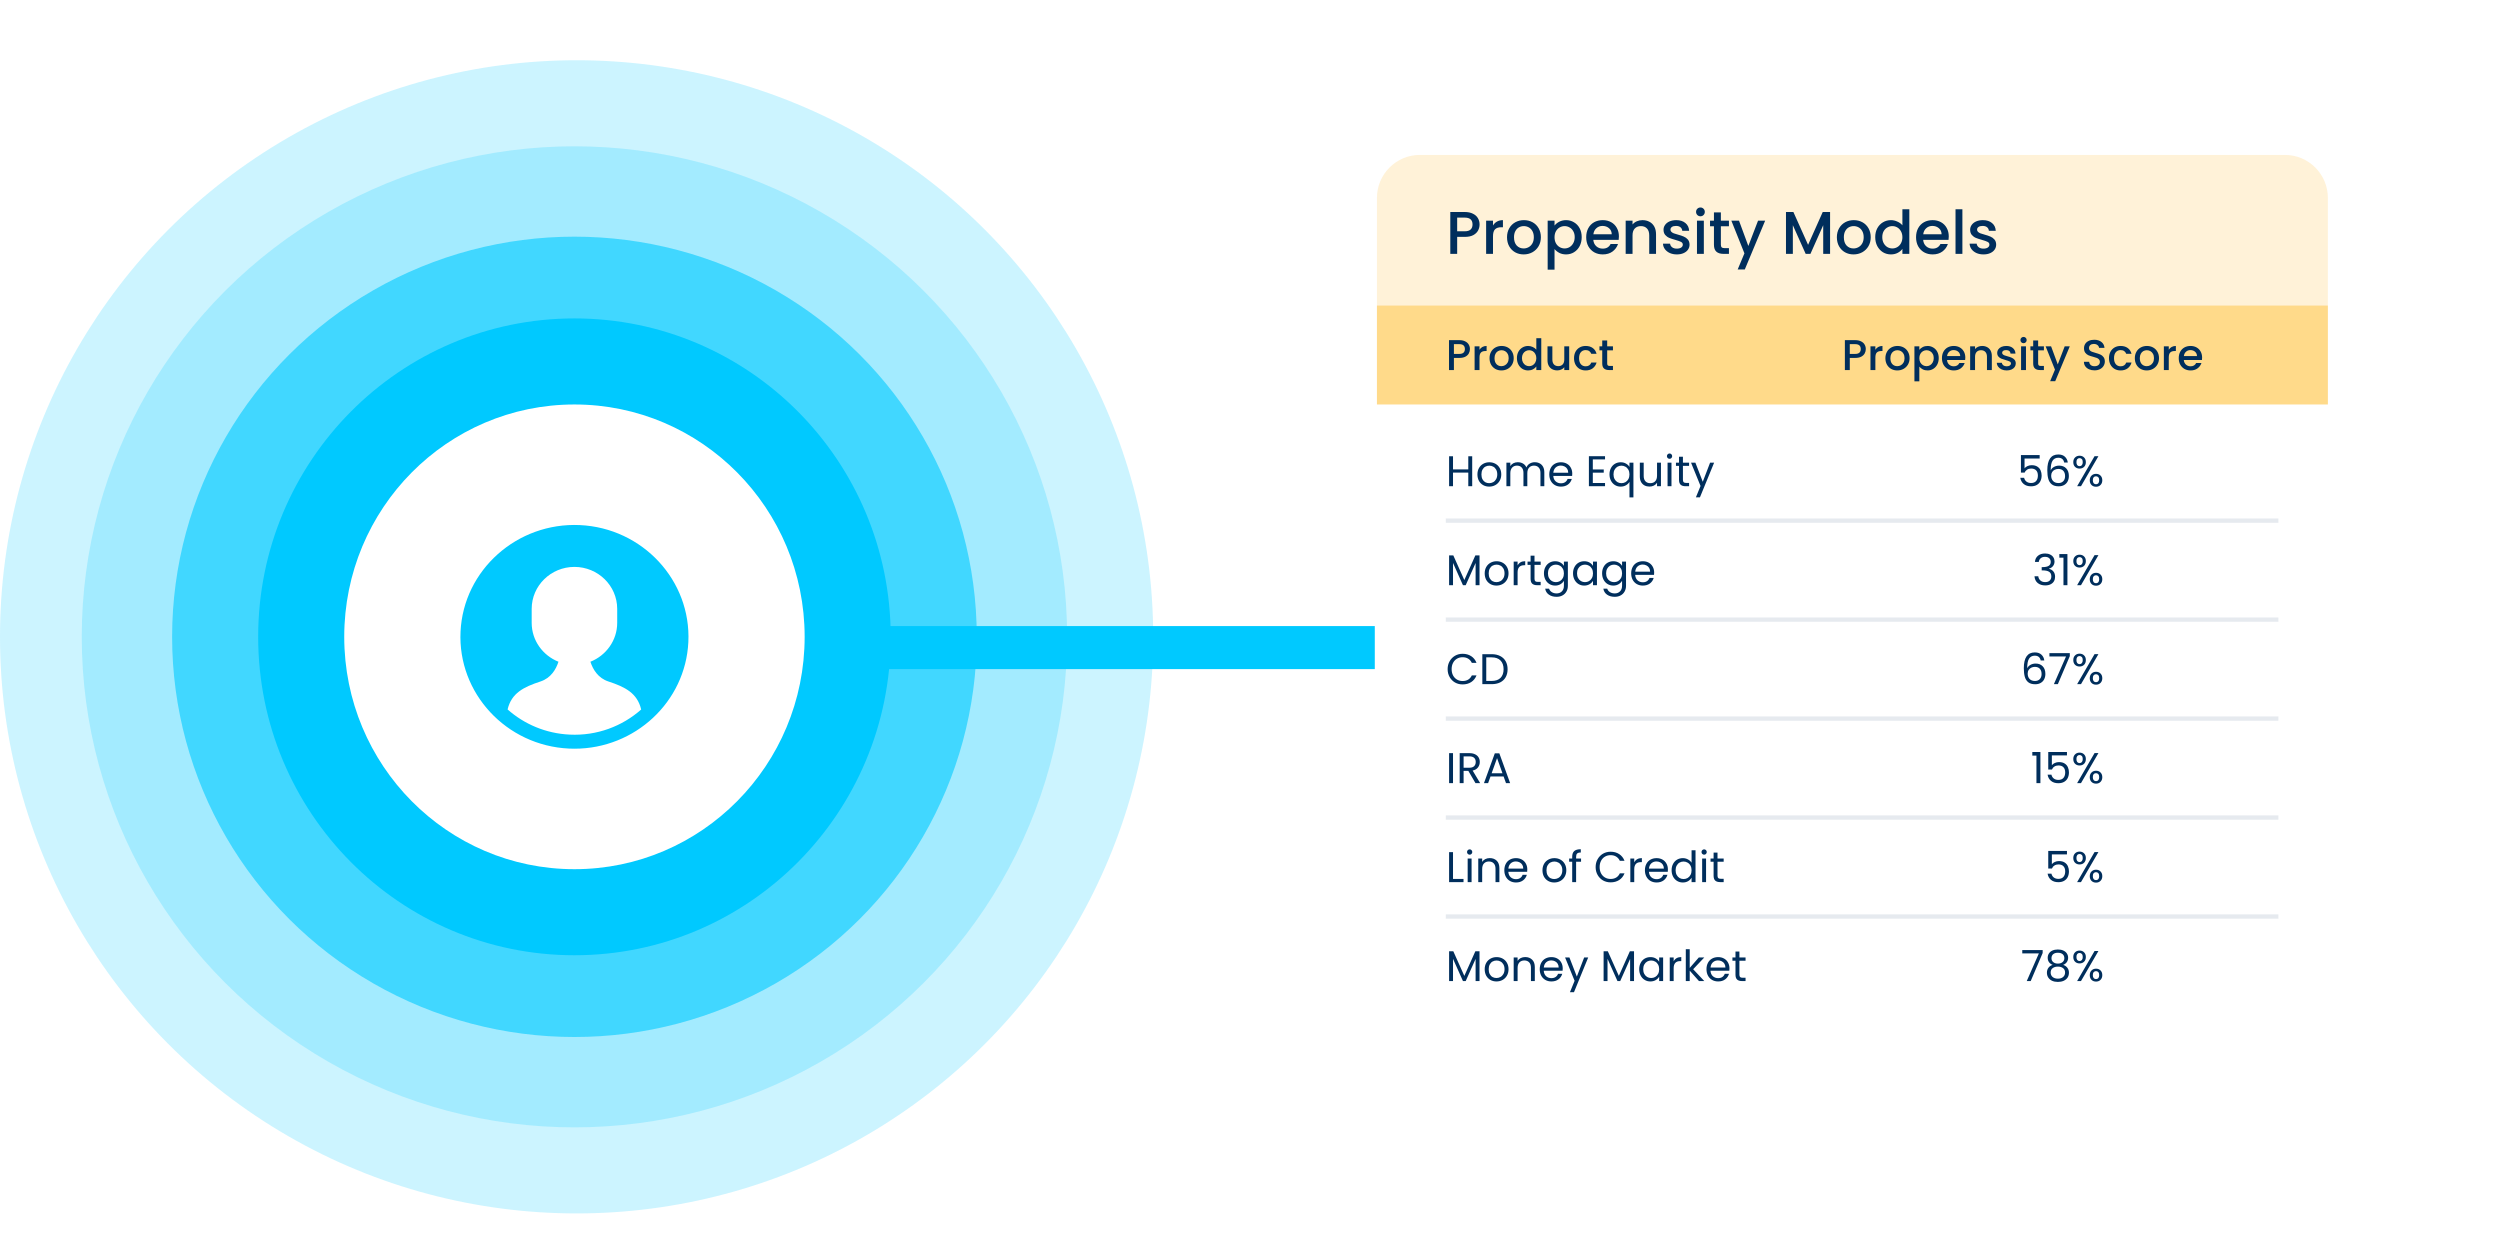
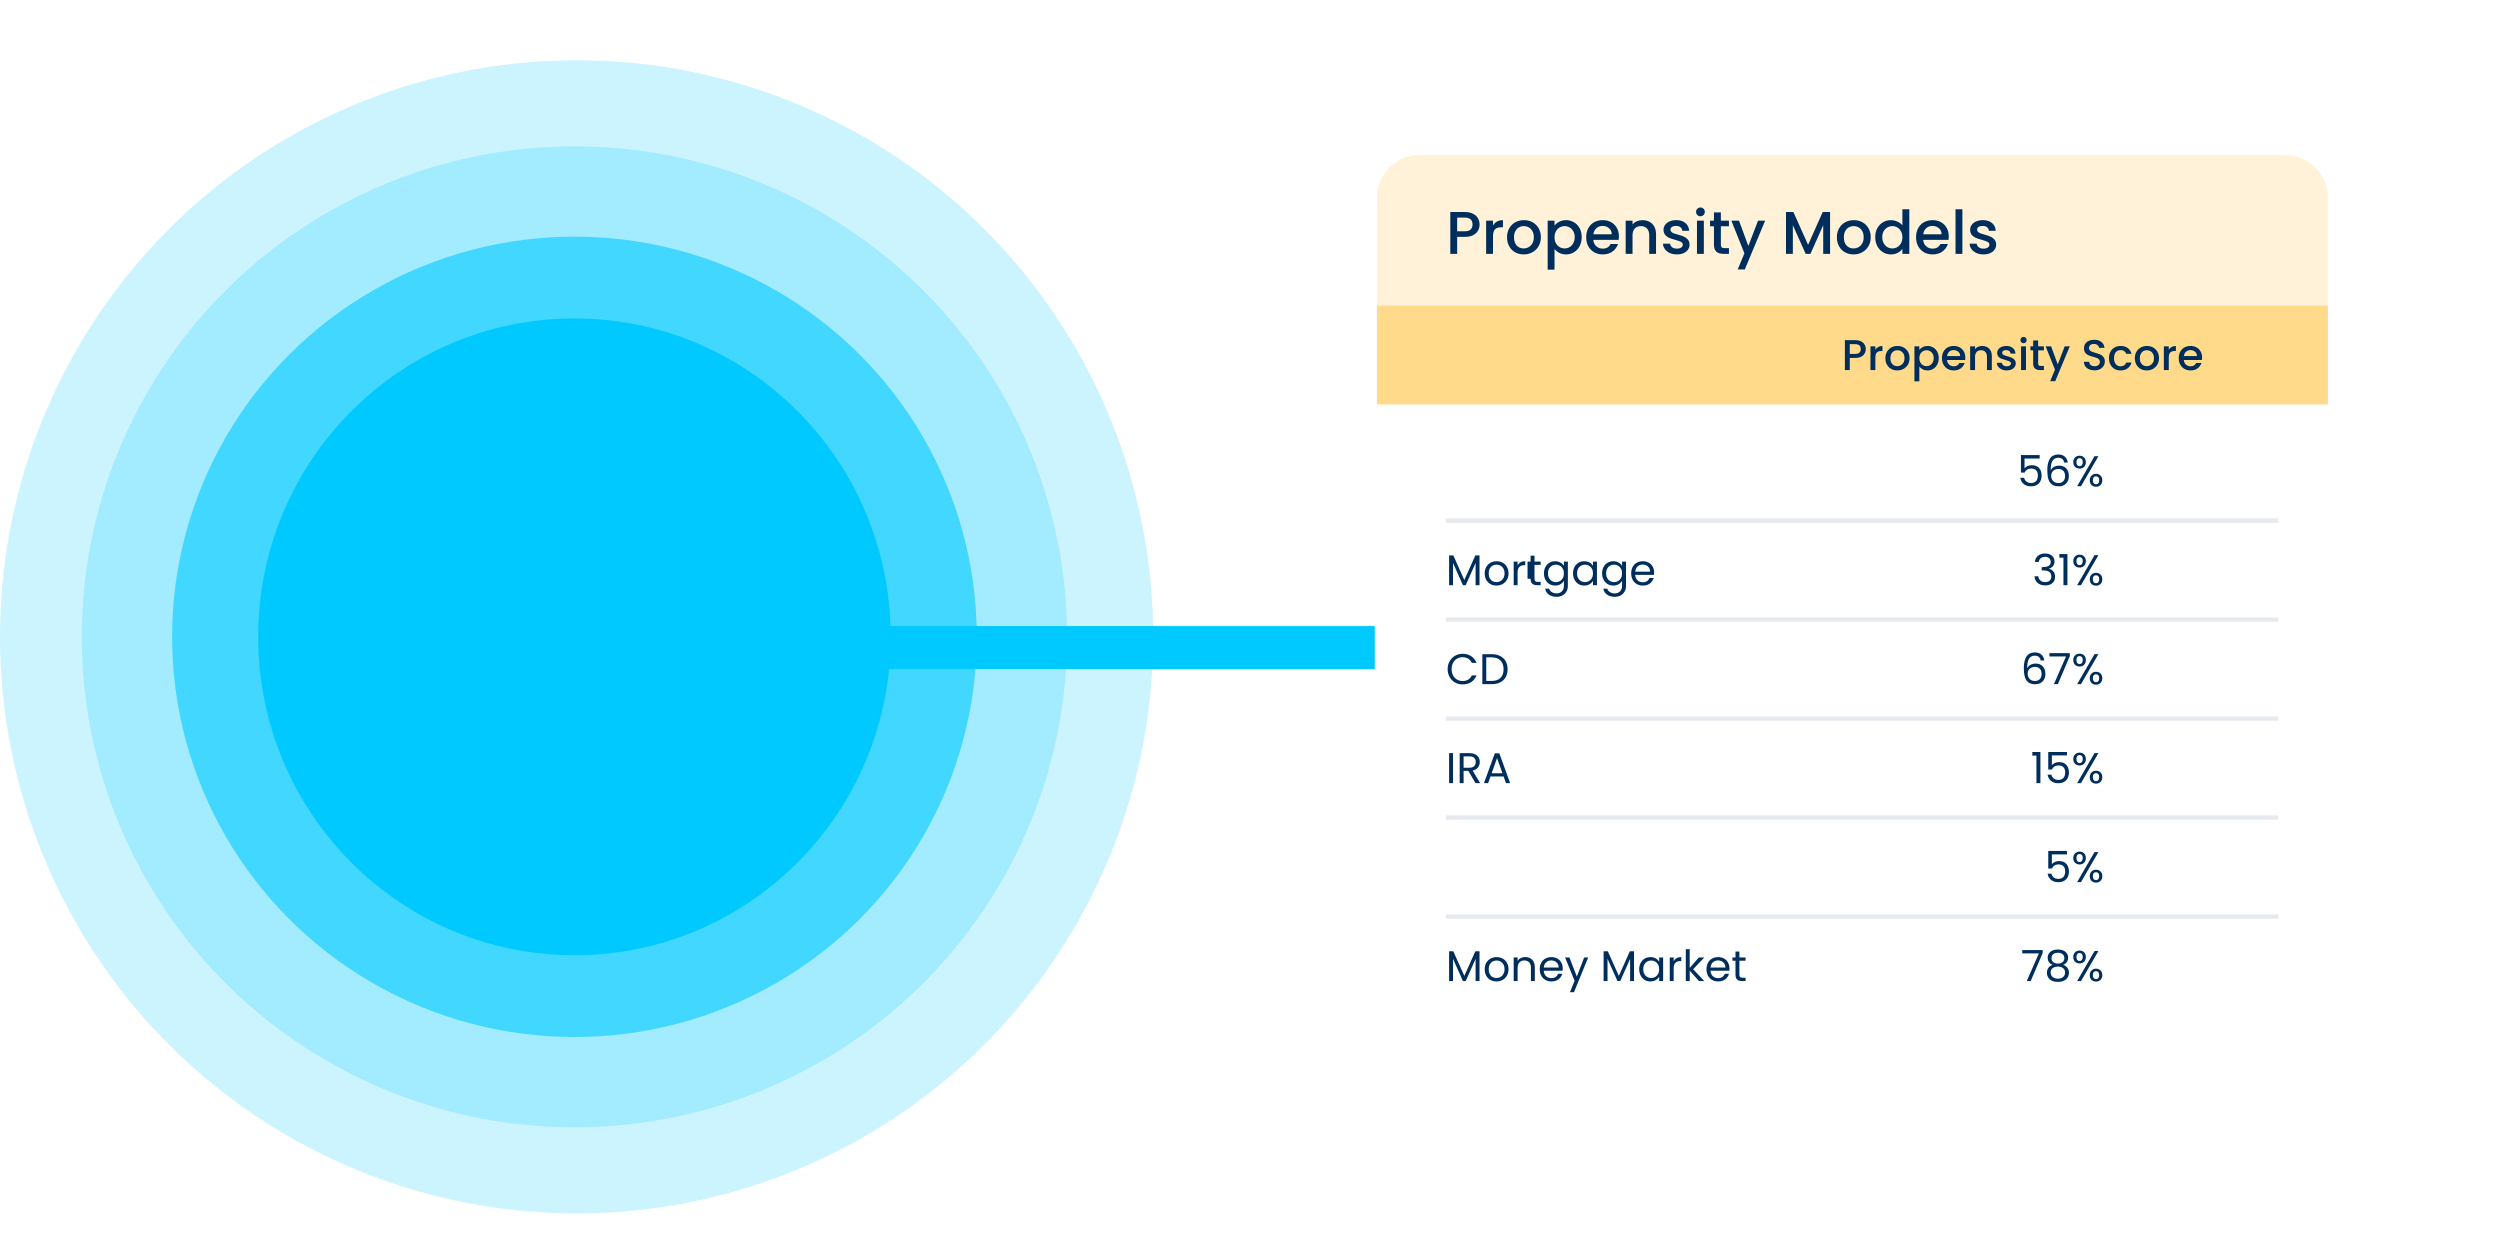
<svg xmlns="http://www.w3.org/2000/svg" width="581" height="290" viewBox="0 0 581 290" fill="none">
  <circle opacity="0.2" cx="134" cy="148" r="134" fill="#00C9FF" />
  <ellipse opacity="0.2" cx="133.5" cy="148" rx="114.5" ry="114" fill="#00C9FF" />
  <ellipse opacity="0.6" cx="133.5" cy="148" rx="93.5" ry="93" fill="#00C9FF" />
  <ellipse cx="133.5" cy="148" rx="73.5" ry="74" fill="#00C9FF" />
-   <ellipse cx="133.5" cy="148" rx="53.5" ry="54" fill="white" />
  <g clip-path="url(#clip0)">
    <path d="M134.754 122.029C120.202 121.361 107.722 132.448 107.03 146.768C106.339 161.087 117.652 173.291 132.248 173.97C132.672 173.991 133.093 173.999 133.515 173.999C147.555 173.999 159.298 163.131 159.972 149.23C160.661 134.91 149.349 122.708 134.754 122.029ZM132.404 170.723C126.832 170.463 121.81 168.284 117.966 164.872C118.859 161.077 121.701 159.654 125.597 158.38C128.031 157.584 129.211 155.564 129.787 153.786C126.141 152.338 123.563 148.836 123.563 144.749V141.499C123.563 136.122 128.02 131.749 133.5 131.749C138.981 131.749 143.438 136.122 143.438 141.499V144.749C143.438 148.838 140.857 152.341 137.212 153.788C137.788 155.565 138.971 157.584 141.405 158.38C145.301 159.654 148.122 161.094 149.008 164.891C144.619 168.777 138.737 171.032 132.404 170.723Z" fill="#00C9FF" />
  </g>
  <g filter="url(#filter0_d)">
    <rect x="320" y="36" width="221" height="210" rx="10" fill="white" />
  </g>
  <rect opacity="0.6" x="320" y="71" width="221" height="23" fill="#FFC23D" />
  <path opacity="0.2" d="M320 46C320 40.477 324.477 36 330 36H531C536.523 36 541 40.477 541 46V71H320V46Z" fill="#FFC23D" />
  <path d="M343.854 52.168C343.854 52.663 343.737 53.129 343.504 53.568C343.271 54.007 342.897 54.366 342.384 54.646C341.871 54.917 341.213 55.052 340.41 55.052H338.646V59H337.05V49.27H340.41C341.157 49.27 341.787 49.401 342.3 49.662C342.823 49.914 343.21 50.259 343.462 50.698C343.723 51.137 343.854 51.627 343.854 52.168ZM340.41 53.75C341.017 53.75 341.469 53.615 341.768 53.344C342.067 53.064 342.216 52.672 342.216 52.168C342.216 51.104 341.614 50.572 340.41 50.572H338.646V53.75H340.41ZM346.972 52.406C347.206 52.014 347.514 51.711 347.896 51.496C348.288 51.272 348.75 51.16 349.282 51.16V52.812H348.876C348.251 52.812 347.775 52.971 347.448 53.288C347.131 53.605 346.972 54.156 346.972 54.94V59H345.376V51.286H346.972V52.406ZM354.095 59.126C353.367 59.126 352.709 58.963 352.121 58.636C351.533 58.3 351.071 57.833 350.735 57.236C350.399 56.629 350.231 55.929 350.231 55.136C350.231 54.352 350.404 53.657 350.749 53.05C351.095 52.443 351.566 51.977 352.163 51.65C352.761 51.323 353.428 51.16 354.165 51.16C354.903 51.16 355.57 51.323 356.167 51.65C356.765 51.977 357.236 52.443 357.581 53.05C357.927 53.657 358.099 54.352 358.099 55.136C358.099 55.92 357.922 56.615 357.567 57.222C357.213 57.829 356.727 58.3 356.111 58.636C355.505 58.963 354.833 59.126 354.095 59.126ZM354.095 57.74C354.506 57.74 354.889 57.642 355.243 57.446C355.607 57.25 355.901 56.956 356.125 56.564C356.349 56.172 356.461 55.696 356.461 55.136C356.461 54.576 356.354 54.105 356.139 53.722C355.925 53.33 355.64 53.036 355.285 52.84C354.931 52.644 354.548 52.546 354.137 52.546C353.727 52.546 353.344 52.644 352.989 52.84C352.644 53.036 352.369 53.33 352.163 53.722C351.958 54.105 351.855 54.576 351.855 55.136C351.855 55.967 352.065 56.611 352.485 57.068C352.915 57.516 353.451 57.74 354.095 57.74ZM361.273 52.42C361.544 52.065 361.912 51.767 362.379 51.524C362.846 51.281 363.373 51.16 363.961 51.16C364.633 51.16 365.244 51.328 365.795 51.664C366.355 51.991 366.794 52.453 367.111 53.05C367.428 53.647 367.587 54.333 367.587 55.108C367.587 55.883 367.428 56.578 367.111 57.194C366.794 57.801 366.355 58.277 365.795 58.622C365.244 58.958 364.633 59.126 363.961 59.126C363.373 59.126 362.85 59.009 362.393 58.776C361.936 58.533 361.562 58.235 361.273 57.88V62.668H359.677V51.286H361.273V52.42ZM365.963 55.108C365.963 54.576 365.851 54.119 365.627 53.736C365.412 53.344 365.123 53.05 364.759 52.854C364.404 52.649 364.022 52.546 363.611 52.546C363.21 52.546 362.827 52.649 362.463 52.854C362.108 53.059 361.819 53.358 361.595 53.75C361.38 54.142 361.273 54.604 361.273 55.136C361.273 55.668 361.38 56.135 361.595 56.536C361.819 56.928 362.108 57.227 362.463 57.432C362.827 57.637 363.21 57.74 363.611 57.74C364.022 57.74 364.404 57.637 364.759 57.432C365.123 57.217 365.412 56.909 365.627 56.508C365.851 56.107 365.963 55.64 365.963 55.108ZM376.235 54.954C376.235 55.243 376.217 55.505 376.179 55.738H370.285C370.332 56.354 370.561 56.849 370.971 57.222C371.382 57.595 371.886 57.782 372.483 57.782C373.342 57.782 373.949 57.423 374.303 56.704H376.025C375.792 57.413 375.367 57.997 374.751 58.454C374.145 58.902 373.389 59.126 372.483 59.126C371.746 59.126 371.083 58.963 370.495 58.636C369.917 58.3 369.459 57.833 369.123 57.236C368.797 56.629 368.633 55.929 368.633 55.136C368.633 54.343 368.792 53.647 369.109 53.05C369.436 52.443 369.889 51.977 370.467 51.65C371.055 51.323 371.727 51.16 372.483 51.16C373.211 51.16 373.86 51.319 374.429 51.636C374.999 51.953 375.442 52.401 375.759 52.98C376.077 53.549 376.235 54.207 376.235 54.954ZM374.569 54.45C374.56 53.862 374.35 53.391 373.939 53.036C373.529 52.681 373.02 52.504 372.413 52.504C371.863 52.504 371.391 52.681 370.999 53.036C370.607 53.381 370.374 53.853 370.299 54.45H374.569ZM381.698 51.16C382.305 51.16 382.846 51.286 383.322 51.538C383.807 51.79 384.185 52.163 384.456 52.658C384.727 53.153 384.862 53.75 384.862 54.45V59H383.28V54.688C383.28 53.997 383.107 53.47 382.762 53.106C382.417 52.733 381.945 52.546 381.348 52.546C380.751 52.546 380.275 52.733 379.92 53.106C379.575 53.47 379.402 53.997 379.402 54.688V59H377.806V51.286H379.402V52.168C379.663 51.851 379.995 51.603 380.396 51.426C380.807 51.249 381.241 51.16 381.698 51.16ZM389.698 59.126C389.091 59.126 388.545 59.019 388.06 58.804C387.584 58.58 387.206 58.281 386.926 57.908C386.646 57.525 386.496 57.101 386.478 56.634H388.13C388.158 56.961 388.312 57.236 388.592 57.46C388.881 57.675 389.24 57.782 389.67 57.782C390.118 57.782 390.463 57.698 390.706 57.53C390.958 57.353 391.084 57.129 391.084 56.858C391.084 56.569 390.944 56.354 390.664 56.214C390.393 56.074 389.959 55.92 389.362 55.752C388.783 55.593 388.312 55.439 387.948 55.29C387.584 55.141 387.266 54.912 386.996 54.604C386.734 54.296 386.604 53.89 386.604 53.386C386.604 52.975 386.725 52.602 386.968 52.266C387.21 51.921 387.556 51.65 388.004 51.454C388.461 51.258 388.984 51.16 389.572 51.16C390.449 51.16 391.154 51.384 391.686 51.832C392.227 52.271 392.516 52.873 392.554 53.638H390.958C390.93 53.293 390.79 53.017 390.538 52.812C390.286 52.607 389.945 52.504 389.516 52.504C389.096 52.504 388.774 52.583 388.55 52.742C388.326 52.901 388.214 53.111 388.214 53.372C388.214 53.577 388.288 53.75 388.438 53.89C388.587 54.03 388.769 54.142 388.984 54.226C389.198 54.301 389.516 54.399 389.936 54.52C390.496 54.669 390.953 54.823 391.308 54.982C391.672 55.131 391.984 55.355 392.246 55.654C392.507 55.953 392.642 56.349 392.652 56.844C392.652 57.283 392.53 57.675 392.288 58.02C392.045 58.365 391.7 58.636 391.252 58.832C390.813 59.028 390.295 59.126 389.698 59.126ZM395.188 50.264C394.899 50.264 394.656 50.166 394.46 49.97C394.264 49.774 394.166 49.531 394.166 49.242C394.166 48.953 394.264 48.71 394.46 48.514C394.656 48.318 394.899 48.22 395.188 48.22C395.468 48.22 395.706 48.318 395.902 48.514C396.098 48.71 396.196 48.953 396.196 49.242C396.196 49.531 396.098 49.774 395.902 49.97C395.706 50.166 395.468 50.264 395.188 50.264ZM395.972 51.286V59H394.376V51.286H395.972ZM399.93 52.588V56.858C399.93 57.147 399.995 57.357 400.126 57.488C400.266 57.609 400.499 57.67 400.826 57.67H401.806V59H400.546C399.827 59 399.276 58.832 398.894 58.496C398.511 58.16 398.32 57.614 398.32 56.858V52.588H397.41V51.286H398.32V49.368H399.93V51.286H401.806V52.588H399.93ZM410.221 51.286L405.489 62.626H403.837L405.405 58.874L402.367 51.286H404.145L406.315 57.166L408.569 51.286H410.221ZM425.31 49.27V59H423.714V52.336L420.746 59H419.64L416.658 52.336V59H415.062V49.27H416.784L420.2 56.9L423.602 49.27H425.31ZM430.753 59.126C430.025 59.126 429.367 58.963 428.779 58.636C428.191 58.3 427.729 57.833 427.393 57.236C427.057 56.629 426.889 55.929 426.889 55.136C426.889 54.352 427.062 53.657 427.407 53.05C427.753 52.443 428.224 51.977 428.821 51.65C429.419 51.323 430.086 51.16 430.823 51.16C431.561 51.16 432.228 51.323 432.825 51.65C433.423 51.977 433.894 52.443 434.239 53.05C434.585 53.657 434.757 54.352 434.757 55.136C434.757 55.92 434.58 56.615 434.225 57.222C433.871 57.829 433.385 58.3 432.769 58.636C432.163 58.963 431.491 59.126 430.753 59.126ZM430.753 57.74C431.164 57.74 431.547 57.642 431.901 57.446C432.265 57.25 432.559 56.956 432.783 56.564C433.007 56.172 433.119 55.696 433.119 55.136C433.119 54.576 433.012 54.105 432.797 53.722C432.583 53.33 432.298 53.036 431.943 52.84C431.589 52.644 431.206 52.546 430.795 52.546C430.385 52.546 430.002 52.644 429.647 52.84C429.302 53.036 429.027 53.33 428.821 53.722C428.616 54.105 428.513 54.576 428.513 55.136C428.513 55.967 428.723 56.611 429.143 57.068C429.573 57.516 430.109 57.74 430.753 57.74ZM435.803 55.108C435.803 54.333 435.962 53.647 436.279 53.05C436.606 52.453 437.044 51.991 437.595 51.664C438.155 51.328 438.776 51.16 439.457 51.16C439.961 51.16 440.456 51.272 440.941 51.496C441.436 51.711 441.828 52 442.117 52.364V48.64H443.727V59H442.117V57.838C441.856 58.211 441.492 58.519 441.025 58.762C440.568 59.005 440.04 59.126 439.443 59.126C438.771 59.126 438.155 58.958 437.595 58.622C437.044 58.277 436.606 57.801 436.279 57.194C435.962 56.578 435.803 55.883 435.803 55.108ZM442.117 55.136C442.117 54.604 442.005 54.142 441.781 53.75C441.566 53.358 441.282 53.059 440.927 52.854C440.572 52.649 440.19 52.546 439.779 52.546C439.368 52.546 438.986 52.649 438.631 52.854C438.276 53.05 437.987 53.344 437.763 53.736C437.548 54.119 437.441 54.576 437.441 55.108C437.441 55.64 437.548 56.107 437.763 56.508C437.987 56.909 438.276 57.217 438.631 57.432C438.995 57.637 439.378 57.74 439.779 57.74C440.19 57.74 440.572 57.637 440.927 57.432C441.282 57.227 441.566 56.928 441.781 56.536C442.005 56.135 442.117 55.668 442.117 55.136ZM452.893 54.954C452.893 55.243 452.875 55.505 452.837 55.738H446.943C446.99 56.354 447.219 56.849 447.629 57.222C448.04 57.595 448.544 57.782 449.141 57.782C450 57.782 450.607 57.423 450.961 56.704H452.683C452.45 57.413 452.025 57.997 451.409 58.454C450.803 58.902 450.047 59.126 449.141 59.126C448.404 59.126 447.741 58.963 447.153 58.636C446.575 58.3 446.117 57.833 445.781 57.236C445.455 56.629 445.291 55.929 445.291 55.136C445.291 54.343 445.45 53.647 445.767 53.05C446.094 52.443 446.547 51.977 447.125 51.65C447.713 51.323 448.385 51.16 449.141 51.16C449.869 51.16 450.518 51.319 451.087 51.636C451.657 51.953 452.1 52.401 452.417 52.98C452.735 53.549 452.893 54.207 452.893 54.954ZM451.227 54.45C451.218 53.862 451.008 53.391 450.597 53.036C450.187 52.681 449.678 52.504 449.071 52.504C448.521 52.504 448.049 52.681 447.657 53.036C447.265 53.381 447.032 53.853 446.957 54.45H451.227ZM456.06 48.64V59H454.464V48.64H456.06ZM460.955 59.126C460.349 59.126 459.803 59.019 459.317 58.804C458.841 58.58 458.463 58.281 458.183 57.908C457.903 57.525 457.754 57.101 457.735 56.634H459.387C459.415 56.961 459.569 57.236 459.849 57.46C460.139 57.675 460.498 57.782 460.927 57.782C461.375 57.782 461.721 57.698 461.963 57.53C462.215 57.353 462.341 57.129 462.341 56.858C462.341 56.569 462.201 56.354 461.921 56.214C461.651 56.074 461.217 55.92 460.619 55.752C460.041 55.593 459.569 55.439 459.205 55.29C458.841 55.141 458.524 54.912 458.253 54.604C457.992 54.296 457.861 53.89 457.861 53.386C457.861 52.975 457.983 52.602 458.225 52.266C458.468 51.921 458.813 51.65 459.261 51.454C459.719 51.258 460.241 51.16 460.829 51.16C461.707 51.16 462.411 51.384 462.943 51.832C463.485 52.271 463.774 52.873 463.811 53.638H462.215C462.187 53.293 462.047 53.017 461.795 52.812C461.543 52.607 461.203 52.504 460.773 52.504C460.353 52.504 460.031 52.583 459.807 52.742C459.583 52.901 459.471 53.111 459.471 53.372C459.471 53.577 459.546 53.75 459.695 53.89C459.845 54.03 460.027 54.142 460.241 54.226C460.456 54.301 460.773 54.399 461.193 54.52C461.753 54.669 462.211 54.823 462.565 54.982C462.929 55.131 463.242 55.355 463.503 55.654C463.765 55.953 463.9 56.349 463.909 56.844C463.909 57.283 463.788 57.675 463.545 58.02C463.303 58.365 462.957 58.636 462.509 58.832C462.071 59.028 461.553 59.126 460.955 59.126Z" fill="#002E5C" />
-   <path d="M341.61 81.12C341.61 81.473 341.527 81.807 341.36 82.12C341.193 82.433 340.927 82.69 340.56 82.89C340.193 83.083 339.723 83.18 339.15 83.18H337.89V86H336.75V79.05H339.15C339.683 79.05 340.133 79.143 340.5 79.33C340.873 79.51 341.15 79.757 341.33 80.07C341.517 80.383 341.61 80.733 341.61 81.12ZM339.15 82.25C339.583 82.25 339.907 82.153 340.12 81.96C340.333 81.76 340.44 81.48 340.44 81.12C340.44 80.36 340.01 79.98 339.15 79.98H337.89V82.25H339.15ZM343.837 81.29C344.004 81.01 344.224 80.793 344.497 80.64C344.777 80.48 345.107 80.4 345.487 80.4V81.58H345.197C344.751 81.58 344.411 81.693 344.177 81.92C343.951 82.147 343.837 82.54 343.837 83.1V86H342.697V80.49H343.837V81.29ZM348.925 86.09C348.405 86.09 347.935 85.973 347.515 85.74C347.095 85.5 346.765 85.167 346.525 84.74C346.285 84.307 346.165 83.807 346.165 83.24C346.165 82.68 346.288 82.183 346.535 81.75C346.782 81.317 347.118 80.983 347.545 80.75C347.972 80.517 348.448 80.4 348.975 80.4C349.502 80.4 349.978 80.517 350.405 80.75C350.832 80.983 351.168 81.317 351.415 81.75C351.662 82.183 351.785 82.68 351.785 83.24C351.785 83.8 351.658 84.297 351.405 84.73C351.152 85.163 350.805 85.5 350.365 85.74C349.932 85.973 349.452 86.09 348.925 86.09ZM348.925 85.1C349.218 85.1 349.492 85.03 349.745 84.89C350.005 84.75 350.215 84.54 350.375 84.26C350.535 83.98 350.615 83.64 350.615 83.24C350.615 82.84 350.538 82.503 350.385 82.23C350.232 81.95 350.028 81.74 349.775 81.6C349.522 81.46 349.248 81.39 348.955 81.39C348.662 81.39 348.388 81.46 348.135 81.6C347.888 81.74 347.692 81.95 347.545 82.23C347.398 82.503 347.325 82.84 347.325 83.24C347.325 83.833 347.475 84.293 347.775 84.62C348.082 84.94 348.465 85.1 348.925 85.1ZM352.532 83.22C352.532 82.667 352.645 82.177 352.872 81.75C353.105 81.323 353.419 80.993 353.812 80.76C354.212 80.52 354.655 80.4 355.142 80.4C355.502 80.4 355.855 80.48 356.202 80.64C356.555 80.793 356.835 81 357.042 81.26V78.6H358.192V86H357.042V85.17C356.855 85.437 356.595 85.657 356.262 85.83C355.935 86.003 355.559 86.09 355.132 86.09C354.652 86.09 354.212 85.97 353.812 85.73C353.419 85.483 353.105 85.143 352.872 84.71C352.645 84.27 352.532 83.773 352.532 83.22ZM357.042 83.24C357.042 82.86 356.962 82.53 356.802 82.25C356.649 81.97 356.445 81.757 356.192 81.61C355.939 81.463 355.665 81.39 355.372 81.39C355.079 81.39 354.805 81.463 354.552 81.61C354.299 81.75 354.092 81.96 353.932 82.24C353.779 82.513 353.702 82.84 353.702 83.22C353.702 83.6 353.779 83.933 353.932 84.22C354.092 84.507 354.299 84.727 354.552 84.88C354.812 85.027 355.085 85.1 355.372 85.1C355.665 85.1 355.939 85.027 356.192 84.88C356.445 84.733 356.649 84.52 356.802 84.24C356.962 83.953 357.042 83.62 357.042 83.24ZM364.679 80.49V86H363.539V85.35C363.359 85.577 363.123 85.757 362.829 85.89C362.543 86.017 362.236 86.08 361.909 86.08C361.476 86.08 361.086 85.99 360.739 85.81C360.399 85.63 360.129 85.363 359.929 85.01C359.736 84.657 359.639 84.23 359.639 83.73V80.49H360.769V83.56C360.769 84.053 360.893 84.433 361.139 84.7C361.386 84.96 361.723 85.09 362.149 85.09C362.576 85.09 362.913 84.96 363.159 84.7C363.413 84.433 363.539 84.053 363.539 83.56V80.49H364.679ZM365.804 83.24C365.804 82.673 365.917 82.177 366.144 81.75C366.377 81.317 366.697 80.983 367.104 80.75C367.51 80.517 367.977 80.4 368.504 80.4C369.17 80.4 369.72 80.56 370.154 80.88C370.594 81.193 370.89 81.643 371.044 82.23H369.814C369.714 81.957 369.554 81.743 369.334 81.59C369.114 81.437 368.837 81.36 368.504 81.36C368.037 81.36 367.664 81.527 367.384 81.86C367.11 82.187 366.974 82.647 366.974 83.24C366.974 83.833 367.11 84.297 367.384 84.63C367.664 84.963 368.037 85.13 368.504 85.13C369.164 85.13 369.6 84.84 369.814 84.26H371.044C370.884 84.82 370.584 85.267 370.144 85.6C369.704 85.927 369.157 86.09 368.504 86.09C367.977 86.09 367.51 85.973 367.104 85.74C366.697 85.5 366.377 85.167 366.144 84.74C365.917 84.307 365.804 83.807 365.804 83.24ZM373.51 81.42V84.47C373.51 84.677 373.556 84.827 373.65 84.92C373.75 85.007 373.916 85.05 374.15 85.05H374.85V86H373.95C373.436 86 373.043 85.88 372.77 85.64C372.496 85.4 372.36 85.01 372.36 84.47V81.42H371.71V80.49H372.36V79.12H373.51V80.49H374.85V81.42H373.51Z" fill="#002E5C" />
  <path d="M433.61 81.12C433.61 81.473 433.527 81.807 433.36 82.12C433.193 82.433 432.927 82.69 432.56 82.89C432.193 83.083 431.723 83.18 431.15 83.18H429.89V86H428.75V79.05H431.15C431.683 79.05 432.133 79.143 432.5 79.33C432.873 79.51 433.15 79.757 433.33 80.07C433.517 80.383 433.61 80.733 433.61 81.12ZM431.15 82.25C431.583 82.25 431.907 82.153 432.12 81.96C432.333 81.76 432.44 81.48 432.44 81.12C432.44 80.36 432.01 79.98 431.15 79.98H429.89V82.25H431.15ZM435.837 81.29C436.004 81.01 436.224 80.793 436.497 80.64C436.777 80.48 437.107 80.4 437.487 80.4V81.58H437.197C436.751 81.58 436.411 81.693 436.177 81.92C435.951 82.147 435.837 82.54 435.837 83.1V86H434.697V80.49H435.837V81.29ZM440.925 86.09C440.405 86.09 439.935 85.973 439.515 85.74C439.095 85.5 438.765 85.167 438.525 84.74C438.285 84.307 438.165 83.807 438.165 83.24C438.165 82.68 438.288 82.183 438.535 81.75C438.782 81.317 439.118 80.983 439.545 80.75C439.972 80.517 440.448 80.4 440.975 80.4C441.502 80.4 441.978 80.517 442.405 80.75C442.832 80.983 443.168 81.317 443.415 81.75C443.662 82.183 443.785 82.68 443.785 83.24C443.785 83.8 443.658 84.297 443.405 84.73C443.152 85.163 442.805 85.5 442.365 85.74C441.932 85.973 441.452 86.09 440.925 86.09ZM440.925 85.1C441.218 85.1 441.492 85.03 441.745 84.89C442.005 84.75 442.215 84.54 442.375 84.26C442.535 83.98 442.615 83.64 442.615 83.24C442.615 82.84 442.538 82.503 442.385 82.23C442.232 81.95 442.028 81.74 441.775 81.6C441.522 81.46 441.248 81.39 440.955 81.39C440.662 81.39 440.388 81.46 440.135 81.6C439.888 81.74 439.692 81.95 439.545 82.23C439.398 82.503 439.325 82.84 439.325 83.24C439.325 83.833 439.475 84.293 439.775 84.62C440.082 84.94 440.465 85.1 440.925 85.1ZM446.052 81.3C446.245 81.047 446.509 80.833 446.842 80.66C447.175 80.487 447.552 80.4 447.972 80.4C448.452 80.4 448.889 80.52 449.282 80.76C449.682 80.993 449.995 81.323 450.222 81.75C450.449 82.177 450.562 82.667 450.562 83.22C450.562 83.773 450.449 84.27 450.222 84.71C449.995 85.143 449.682 85.483 449.282 85.73C448.889 85.97 448.452 86.09 447.972 86.09C447.552 86.09 447.179 86.007 446.852 85.84C446.525 85.667 446.259 85.453 446.052 85.2V88.62H444.912V80.49H446.052V81.3ZM449.402 83.22C449.402 82.84 449.322 82.513 449.162 82.24C449.009 81.96 448.802 81.75 448.542 81.61C448.289 81.463 448.015 81.39 447.722 81.39C447.435 81.39 447.162 81.463 446.902 81.61C446.649 81.757 446.442 81.97 446.282 82.25C446.129 82.53 446.052 82.86 446.052 83.24C446.052 83.62 446.129 83.953 446.282 84.24C446.442 84.52 446.649 84.733 446.902 84.88C447.162 85.027 447.435 85.1 447.722 85.1C448.015 85.1 448.289 85.027 448.542 84.88C448.802 84.727 449.009 84.507 449.162 84.22C449.322 83.933 449.402 83.6 449.402 83.22ZM456.739 83.11C456.739 83.317 456.726 83.503 456.699 83.67H452.489C452.523 84.11 452.686 84.463 452.979 84.73C453.273 84.997 453.633 85.13 454.059 85.13C454.673 85.13 455.106 84.873 455.359 84.36H456.589C456.423 84.867 456.119 85.283 455.679 85.61C455.246 85.93 454.706 86.09 454.059 86.09C453.533 86.09 453.059 85.973 452.639 85.74C452.226 85.5 451.899 85.167 451.659 84.74C451.426 84.307 451.309 83.807 451.309 83.24C451.309 82.673 451.423 82.177 451.649 81.75C451.883 81.317 452.206 80.983 452.619 80.75C453.039 80.517 453.519 80.4 454.059 80.4C454.579 80.4 455.043 80.513 455.449 80.74C455.856 80.967 456.173 81.287 456.399 81.7C456.626 82.107 456.739 82.577 456.739 83.11ZM455.549 82.75C455.543 82.33 455.393 81.993 455.099 81.74C454.806 81.487 454.443 81.36 454.009 81.36C453.616 81.36 453.279 81.487 452.999 81.74C452.719 81.987 452.553 82.323 452.499 82.75H455.549ZM460.641 80.4C461.075 80.4 461.461 80.49 461.801 80.67C462.148 80.85 462.418 81.117 462.611 81.47C462.805 81.823 462.901 82.25 462.901 82.75V86H461.771V82.92C461.771 82.427 461.648 82.05 461.401 81.79C461.155 81.523 460.818 81.39 460.391 81.39C459.965 81.39 459.625 81.523 459.371 81.79C459.125 82.05 459.001 82.427 459.001 82.92V86H457.861V80.49H459.001V81.12C459.188 80.893 459.425 80.717 459.711 80.59C460.005 80.463 460.315 80.4 460.641 80.4ZM466.355 86.09C465.922 86.09 465.532 86.013 465.185 85.86C464.845 85.7 464.575 85.487 464.375 85.22C464.175 84.947 464.069 84.643 464.055 84.31H465.235C465.255 84.543 465.365 84.74 465.565 84.9C465.772 85.053 466.029 85.13 466.335 85.13C466.655 85.13 466.902 85.07 467.075 84.95C467.255 84.823 467.345 84.663 467.345 84.47C467.345 84.263 467.245 84.11 467.045 84.01C466.852 83.91 466.542 83.8 466.115 83.68C465.702 83.567 465.365 83.457 465.105 83.35C464.845 83.243 464.619 83.08 464.425 82.86C464.239 82.64 464.145 82.35 464.145 81.99C464.145 81.697 464.232 81.43 464.405 81.19C464.579 80.943 464.825 80.75 465.145 80.61C465.472 80.47 465.845 80.4 466.265 80.4C466.892 80.4 467.395 80.56 467.775 80.88C468.162 81.193 468.369 81.623 468.395 82.17H467.255C467.235 81.923 467.135 81.727 466.955 81.58C466.775 81.433 466.532 81.36 466.225 81.36C465.925 81.36 465.695 81.417 465.535 81.53C465.375 81.643 465.295 81.793 465.295 81.98C465.295 82.127 465.349 82.25 465.455 82.35C465.562 82.45 465.692 82.53 465.845 82.59C465.999 82.643 466.225 82.713 466.525 82.8C466.925 82.907 467.252 83.017 467.505 83.13C467.765 83.237 467.989 83.397 468.175 83.61C468.362 83.823 468.459 84.107 468.465 84.46C468.465 84.773 468.379 85.053 468.205 85.3C468.032 85.547 467.785 85.74 467.465 85.88C467.152 86.02 466.782 86.09 466.355 86.09ZM470.277 79.76C470.071 79.76 469.897 79.69 469.757 79.55C469.617 79.41 469.547 79.237 469.547 79.03C469.547 78.823 469.617 78.65 469.757 78.51C469.897 78.37 470.071 78.3 470.277 78.3C470.477 78.3 470.647 78.37 470.787 78.51C470.927 78.65 470.997 78.823 470.997 79.03C470.997 79.237 470.927 79.41 470.787 79.55C470.647 79.69 470.477 79.76 470.277 79.76ZM470.837 80.49V86H469.697V80.49H470.837ZM473.664 81.42V84.47C473.664 84.677 473.711 84.827 473.804 84.92C473.904 85.007 474.071 85.05 474.304 85.05H475.004V86H474.104C473.591 86 473.197 85.88 472.924 85.64C472.651 85.4 472.514 85.01 472.514 84.47V81.42H471.864V80.49H472.514V79.12H473.664V80.49H475.004V81.42H473.664ZM481.015 80.49L477.635 88.59H476.455L477.575 85.91L475.405 80.49H476.675L478.225 84.69L479.835 80.49H481.015ZM486.763 86.07C486.296 86.07 485.876 85.99 485.503 85.83C485.129 85.663 484.836 85.43 484.623 85.13C484.409 84.83 484.303 84.48 484.303 84.08H485.523C485.549 84.38 485.666 84.627 485.873 84.82C486.086 85.013 486.383 85.11 486.763 85.11C487.156 85.11 487.463 85.017 487.683 84.83C487.903 84.637 488.013 84.39 488.013 84.09C488.013 83.857 487.943 83.667 487.803 83.52C487.669 83.373 487.499 83.26 487.293 83.18C487.093 83.1 486.813 83.013 486.453 82.92C485.999 82.8 485.629 82.68 485.343 82.56C485.063 82.433 484.823 82.24 484.623 81.98C484.423 81.72 484.323 81.373 484.323 80.94C484.323 80.54 484.423 80.19 484.623 79.89C484.823 79.59 485.103 79.36 485.463 79.2C485.823 79.04 486.239 78.96 486.713 78.96C487.386 78.96 487.936 79.13 488.363 79.47C488.796 79.803 489.036 80.263 489.083 80.85H487.823C487.803 80.597 487.683 80.38 487.463 80.2C487.243 80.02 486.953 79.93 486.593 79.93C486.266 79.93 485.999 80.013 485.793 80.18C485.586 80.347 485.483 80.587 485.483 80.9C485.483 81.113 485.546 81.29 485.673 81.43C485.806 81.563 485.973 81.67 486.173 81.75C486.373 81.83 486.646 81.917 486.993 82.01C487.453 82.137 487.826 82.263 488.113 82.39C488.406 82.517 488.653 82.713 488.853 82.98C489.059 83.24 489.163 83.59 489.163 84.03C489.163 84.383 489.066 84.717 488.873 85.03C488.686 85.343 488.409 85.597 488.043 85.79C487.683 85.977 487.256 86.07 486.763 86.07ZM490.128 83.24C490.128 82.673 490.241 82.177 490.468 81.75C490.701 81.317 491.021 80.983 491.428 80.75C491.834 80.517 492.301 80.4 492.828 80.4C493.494 80.4 494.044 80.56 494.478 80.88C494.918 81.193 495.214 81.643 495.368 82.23H494.138C494.038 81.957 493.878 81.743 493.658 81.59C493.438 81.437 493.161 81.36 492.828 81.36C492.361 81.36 491.988 81.527 491.708 81.86C491.434 82.187 491.298 82.647 491.298 83.24C491.298 83.833 491.434 84.297 491.708 84.63C491.988 84.963 492.361 85.13 492.828 85.13C493.488 85.13 493.924 84.84 494.138 84.26H495.368C495.208 84.82 494.908 85.267 494.468 85.6C494.028 85.927 493.481 86.09 492.828 86.09C492.301 86.09 491.834 85.973 491.428 85.74C491.021 85.5 490.701 85.167 490.468 84.74C490.241 84.307 490.128 83.807 490.128 83.24ZM498.894 86.09C498.374 86.09 497.904 85.973 497.484 85.74C497.064 85.5 496.734 85.167 496.494 84.74C496.254 84.307 496.134 83.807 496.134 83.24C496.134 82.68 496.257 82.183 496.504 81.75C496.751 81.317 497.087 80.983 497.514 80.75C497.941 80.517 498.417 80.4 498.944 80.4C499.471 80.4 499.947 80.517 500.374 80.75C500.801 80.983 501.137 81.317 501.384 81.75C501.631 82.183 501.754 82.68 501.754 83.24C501.754 83.8 501.627 84.297 501.374 84.73C501.121 85.163 500.774 85.5 500.334 85.74C499.901 85.973 499.421 86.09 498.894 86.09ZM498.894 85.1C499.187 85.1 499.461 85.03 499.714 84.89C499.974 84.75 500.184 84.54 500.344 84.26C500.504 83.98 500.584 83.64 500.584 83.24C500.584 82.84 500.507 82.503 500.354 82.23C500.201 81.95 499.997 81.74 499.744 81.6C499.491 81.46 499.217 81.39 498.924 81.39C498.631 81.39 498.357 81.46 498.104 81.6C497.857 81.74 497.661 81.95 497.514 82.23C497.367 82.503 497.294 82.84 497.294 83.24C497.294 83.833 497.444 84.293 497.744 84.62C498.051 84.94 498.434 85.1 498.894 85.1ZM504.021 81.29C504.188 81.01 504.408 80.793 504.681 80.64C504.961 80.48 505.291 80.4 505.671 80.4V81.58H505.381C504.934 81.58 504.594 81.693 504.361 81.92C504.134 82.147 504.021 82.54 504.021 83.1V86H502.881V80.49H504.021V81.29ZM511.769 83.11C511.769 83.317 511.755 83.503 511.729 83.67H507.519C507.552 84.11 507.715 84.463 508.009 84.73C508.302 84.997 508.662 85.13 509.089 85.13C509.702 85.13 510.135 84.873 510.389 84.36H511.619C511.452 84.867 511.149 85.283 510.709 85.61C510.275 85.93 509.735 86.09 509.089 86.09C508.562 86.09 508.089 85.973 507.669 85.74C507.255 85.5 506.929 85.167 506.689 84.74C506.455 84.307 506.339 83.807 506.339 83.24C506.339 82.673 506.452 82.177 506.679 81.75C506.912 81.317 507.235 80.983 507.649 80.75C508.069 80.517 508.549 80.4 509.089 80.4C509.609 80.4 510.072 80.513 510.479 80.74C510.885 80.967 511.202 81.287 511.429 81.7C511.655 82.107 511.769 82.577 511.769 83.11ZM510.579 82.75C510.572 82.33 510.422 81.993 510.129 81.74C509.835 81.487 509.472 81.36 509.039 81.36C508.645 81.36 508.309 81.487 508.029 81.74C507.749 81.987 507.582 82.323 507.529 82.75H510.579Z" fill="#002E5C" />
-   <path d="M342.14 106.03V113H341.23V109.84H337.68V113H336.77V106.03H337.68V109.09H341.23V106.03H342.14ZM346.084 113.09C345.57 113.09 345.104 112.973 344.684 112.74C344.27 112.507 343.944 112.177 343.704 111.75C343.47 111.317 343.354 110.817 343.354 110.25C343.354 109.69 343.474 109.197 343.714 108.77C343.96 108.337 344.294 108.007 344.714 107.78C345.134 107.547 345.604 107.43 346.124 107.43C346.644 107.43 347.114 107.547 347.534 107.78C347.954 108.007 348.284 108.333 348.524 108.76C348.77 109.187 348.894 109.683 348.894 110.25C348.894 110.817 348.767 111.317 348.514 111.75C348.267 112.177 347.93 112.507 347.504 112.74C347.077 112.973 346.604 113.09 346.084 113.09ZM346.084 112.29C346.41 112.29 346.717 112.213 347.004 112.06C347.29 111.907 347.52 111.677 347.694 111.37C347.874 111.063 347.964 110.69 347.964 110.25C347.964 109.81 347.877 109.437 347.704 109.13C347.53 108.823 347.304 108.597 347.024 108.45C346.744 108.297 346.44 108.22 346.114 108.22C345.78 108.22 345.474 108.297 345.194 108.45C344.92 108.597 344.7 108.823 344.534 109.13C344.367 109.437 344.284 109.81 344.284 110.25C344.284 110.697 344.364 111.073 344.524 111.38C344.69 111.687 344.91 111.917 345.184 112.07C345.457 112.217 345.757 112.29 346.084 112.29ZM356.68 107.42C357.107 107.42 357.487 107.51 357.82 107.69C358.154 107.863 358.417 108.127 358.61 108.48C358.804 108.833 358.9 109.263 358.9 109.77V113H358V109.9C358 109.353 357.864 108.937 357.59 108.65C357.324 108.357 356.96 108.21 356.5 108.21C356.027 108.21 355.65 108.363 355.37 108.67C355.09 108.97 354.95 109.407 354.95 109.98V113H354.05V109.9C354.05 109.353 353.914 108.937 353.64 108.65C353.374 108.357 353.01 108.21 352.55 108.21C352.077 108.21 351.7 108.363 351.42 108.67C351.14 108.97 351 109.407 351 109.98V113H350.09V107.52H351V108.31C351.18 108.023 351.42 107.803 351.72 107.65C352.027 107.497 352.364 107.42 352.73 107.42C353.19 107.42 353.597 107.523 353.95 107.73C354.304 107.937 354.567 108.24 354.74 108.64C354.894 108.253 355.147 107.953 355.5 107.74C355.854 107.527 356.247 107.42 356.68 107.42ZM365.393 110.05C365.393 110.223 365.383 110.407 365.363 110.6H360.983C361.016 111.14 361.2 111.563 361.533 111.87C361.873 112.17 362.283 112.32 362.763 112.32C363.156 112.32 363.483 112.23 363.743 112.05C364.01 111.863 364.196 111.617 364.303 111.31H365.283C365.136 111.837 364.843 112.267 364.403 112.6C363.963 112.927 363.416 113.09 362.763 113.09C362.243 113.09 361.776 112.973 361.363 112.74C360.956 112.507 360.636 112.177 360.403 111.75C360.17 111.317 360.053 110.817 360.053 110.25C360.053 109.683 360.166 109.187 360.393 108.76C360.62 108.333 360.936 108.007 361.343 107.78C361.756 107.547 362.23 107.43 362.763 107.43C363.283 107.43 363.743 107.543 364.143 107.77C364.543 107.997 364.85 108.31 365.063 108.71C365.283 109.103 365.393 109.55 365.393 110.05ZM364.453 109.86C364.453 109.513 364.376 109.217 364.223 108.97C364.07 108.717 363.86 108.527 363.593 108.4C363.333 108.267 363.043 108.2 362.723 108.2C362.263 108.2 361.87 108.347 361.543 108.64C361.223 108.933 361.04 109.34 360.993 109.86H364.453ZM370.17 106.77V109.1H372.71V109.85H370.17V112.25H373.01V113H369.26V106.02H373.01V106.77H370.17ZM374.047 110.24C374.047 109.68 374.161 109.19 374.387 108.77C374.614 108.343 374.924 108.013 375.317 107.78C375.717 107.547 376.164 107.43 376.657 107.43C377.131 107.43 377.544 107.537 377.897 107.75C378.257 107.957 378.521 108.213 378.687 108.52V107.52H379.607V115.6H378.687V111.99C378.514 112.297 378.247 112.557 377.887 112.77C377.527 112.983 377.107 113.09 376.627 113.09C376.147 113.09 375.711 112.97 375.317 112.73C374.924 112.49 374.614 112.153 374.387 111.72C374.161 111.287 374.047 110.793 374.047 110.24ZM378.687 110.25C378.687 109.837 378.604 109.477 378.437 109.17C378.271 108.863 378.044 108.63 377.757 108.47C377.477 108.303 377.167 108.22 376.827 108.22C376.487 108.22 376.177 108.3 375.897 108.46C375.617 108.62 375.394 108.853 375.227 109.16C375.061 109.467 374.977 109.827 374.977 110.24C374.977 110.66 375.061 111.027 375.227 111.34C375.394 111.647 375.617 111.883 375.897 112.05C376.177 112.21 376.487 112.29 376.827 112.29C377.167 112.29 377.477 112.21 377.757 112.05C378.044 111.883 378.271 111.647 378.437 111.34C378.604 111.027 378.687 110.663 378.687 110.25ZM386.005 107.52V113H385.095V112.19C384.922 112.47 384.678 112.69 384.365 112.85C384.058 113.003 383.718 113.08 383.345 113.08C382.918 113.08 382.535 112.993 382.195 112.82C381.855 112.64 381.585 112.373 381.385 112.02C381.192 111.667 381.095 111.237 381.095 110.73V107.52H381.995V110.61C381.995 111.15 382.132 111.567 382.405 111.86C382.678 112.147 383.052 112.29 383.525 112.29C384.012 112.29 384.395 112.14 384.675 111.84C384.955 111.54 385.095 111.103 385.095 110.53V107.52H386.005ZM388.011 106.63C387.838 106.63 387.691 106.57 387.571 106.45C387.451 106.33 387.391 106.183 387.391 106.01C387.391 105.837 387.451 105.69 387.571 105.57C387.691 105.45 387.838 105.39 388.011 105.39C388.178 105.39 388.318 105.45 388.431 105.57C388.551 105.69 388.611 105.837 388.611 106.01C388.611 106.183 388.551 106.33 388.431 106.45C388.318 106.57 388.178 106.63 388.011 106.63ZM388.451 107.52V113H387.541V107.52H388.451ZM391.112 108.27V111.5C391.112 111.767 391.169 111.957 391.282 112.07C391.396 112.177 391.592 112.23 391.872 112.23H392.542V113H391.722C391.216 113 390.836 112.883 390.582 112.65C390.329 112.417 390.202 112.033 390.202 111.5V108.27H389.492V107.52H390.202V106.14H391.112V107.52H392.542V108.27H391.112ZM398.365 107.52L395.065 115.58H394.125L395.205 112.94L392.995 107.52H394.005L395.725 111.96L397.425 107.52H398.365Z" fill="#002E5C" />
  <path d="M474.015 106.56H470.505V108.84C470.658 108.627 470.885 108.453 471.185 108.32C471.485 108.18 471.808 108.11 472.155 108.11C472.708 108.11 473.158 108.227 473.505 108.46C473.852 108.687 474.098 108.983 474.245 109.35C474.398 109.71 474.475 110.093 474.475 110.5C474.475 110.98 474.385 111.41 474.205 111.79C474.025 112.17 473.748 112.47 473.375 112.69C473.008 112.91 472.552 113.02 472.005 113.02C471.305 113.02 470.738 112.84 470.305 112.48C469.872 112.12 469.608 111.64 469.515 111.04H470.405C470.492 111.42 470.675 111.717 470.955 111.93C471.235 112.143 471.588 112.25 472.015 112.25C472.542 112.25 472.938 112.093 473.205 111.78C473.472 111.46 473.605 111.04 473.605 110.52C473.605 110 473.472 109.6 473.205 109.32C472.938 109.033 472.545 108.89 472.025 108.89C471.672 108.89 471.362 108.977 471.095 109.15C470.835 109.317 470.645 109.547 470.525 109.84H469.665V105.76H474.015V106.56ZM479.714 107.49C479.568 106.75 479.111 106.38 478.344 106.38C477.751 106.38 477.308 106.61 477.014 107.07C476.721 107.523 476.578 108.273 476.584 109.32C476.738 108.973 476.991 108.703 477.344 108.51C477.704 108.31 478.104 108.21 478.544 108.21C479.231 108.21 479.778 108.423 480.184 108.85C480.598 109.277 480.804 109.867 480.804 110.62C480.804 111.073 480.714 111.48 480.534 111.84C480.361 112.2 480.094 112.487 479.734 112.7C479.381 112.913 478.951 113.02 478.444 113.02C477.758 113.02 477.221 112.867 476.834 112.56C476.448 112.253 476.178 111.83 476.024 111.29C475.871 110.75 475.794 110.083 475.794 109.29C475.794 106.843 476.648 105.62 478.354 105.62C479.008 105.62 479.521 105.797 479.894 106.15C480.268 106.503 480.488 106.95 480.554 107.49H479.714ZM478.354 108.98C478.068 108.98 477.798 109.04 477.544 109.16C477.291 109.273 477.084 109.45 476.924 109.69C476.771 109.923 476.694 110.21 476.694 110.55C476.694 111.057 476.841 111.47 477.134 111.79C477.428 112.103 477.848 112.26 478.394 112.26C478.861 112.26 479.231 112.117 479.504 111.83C479.784 111.537 479.924 111.143 479.924 110.65C479.924 110.13 479.791 109.723 479.524 109.43C479.258 109.13 478.868 108.98 478.354 108.98ZM481.832 107.4C481.832 106.947 481.969 106.587 482.242 106.32C482.515 106.047 482.865 105.91 483.292 105.91C483.719 105.91 484.069 106.047 484.342 106.32C484.615 106.587 484.752 106.947 484.752 107.4C484.752 107.86 484.615 108.227 484.342 108.5C484.069 108.767 483.719 108.9 483.292 108.9C482.865 108.9 482.515 108.767 482.242 108.5C481.969 108.227 481.832 107.86 481.832 107.4ZM487.672 106.02L483.622 113H482.722L486.772 106.02H487.672ZM483.292 106.47C483.065 106.47 482.885 106.55 482.752 106.71C482.625 106.863 482.562 107.093 482.562 107.4C482.562 107.707 482.625 107.94 482.752 108.1C482.885 108.26 483.065 108.34 483.292 108.34C483.519 108.34 483.699 108.26 483.832 108.1C483.965 107.933 484.032 107.7 484.032 107.4C484.032 107.093 483.965 106.863 483.832 106.71C483.699 106.55 483.519 106.47 483.292 106.47ZM485.662 111.62C485.662 111.16 485.799 110.797 486.072 110.53C486.345 110.257 486.695 110.12 487.122 110.12C487.549 110.12 487.895 110.257 488.162 110.53C488.435 110.797 488.572 111.16 488.572 111.62C488.572 112.073 488.435 112.437 488.162 112.71C487.895 112.983 487.549 113.12 487.122 113.12C486.695 113.12 486.345 112.987 486.072 112.72C485.799 112.447 485.662 112.08 485.662 111.62ZM487.112 110.69C486.885 110.69 486.705 110.77 486.572 110.93C486.439 111.083 486.372 111.313 486.372 111.62C486.372 111.92 486.439 112.15 486.572 112.31C486.705 112.463 486.885 112.54 487.112 112.54C487.339 112.54 487.519 112.463 487.652 112.31C487.785 112.15 487.852 111.92 487.852 111.62C487.852 111.313 487.785 111.083 487.652 110.93C487.519 110.77 487.339 110.69 487.112 110.69Z" fill="#002E5C" />
  <path d="M336 121H529.5" stroke="#002E5C" stroke-opacity="0.1" />
-   <path d="M343.84 129.08V136H342.93V130.84L340.63 136H339.99L337.68 130.83V136H336.77V129.08H337.75L340.31 134.8L342.87 129.08H343.84ZM347.773 136.09C347.26 136.09 346.793 135.973 346.373 135.74C345.96 135.507 345.633 135.177 345.393 134.75C345.16 134.317 345.043 133.817 345.043 133.25C345.043 132.69 345.163 132.197 345.403 131.77C345.65 131.337 345.983 131.007 346.403 130.78C346.823 130.547 347.293 130.43 347.813 130.43C348.333 130.43 348.803 130.547 349.223 130.78C349.643 131.007 349.973 131.333 350.213 131.76C350.46 132.187 350.583 132.683 350.583 133.25C350.583 133.817 350.457 134.317 350.203 134.75C349.957 135.177 349.62 135.507 349.193 135.74C348.767 135.973 348.293 136.09 347.773 136.09ZM347.773 135.29C348.1 135.29 348.407 135.213 348.693 135.06C348.98 134.907 349.21 134.677 349.383 134.37C349.563 134.063 349.653 133.69 349.653 133.25C349.653 132.81 349.567 132.437 349.393 132.13C349.22 131.823 348.993 131.597 348.713 131.45C348.433 131.297 348.13 131.22 347.803 131.22C347.47 131.22 347.163 131.297 346.883 131.45C346.61 131.597 346.39 131.823 346.223 132.13C346.057 132.437 345.973 132.81 345.973 133.25C345.973 133.697 346.053 134.073 346.213 134.38C346.38 134.687 346.6 134.917 346.873 135.07C347.147 135.217 347.447 135.29 347.773 135.29ZM352.69 131.41C352.85 131.097 353.076 130.853 353.37 130.68C353.67 130.507 354.033 130.42 354.46 130.42V131.36H354.22C353.2 131.36 352.69 131.913 352.69 133.02V136H351.78V130.52H352.69V131.41ZM356.62 131.27V134.5C356.62 134.767 356.677 134.957 356.79 135.07C356.904 135.177 357.1 135.23 357.38 135.23H358.05V136H357.23C356.724 136 356.344 135.883 356.09 135.65C355.837 135.417 355.71 135.033 355.71 134.5V131.27H355V130.52H355.71V129.14H356.62V130.52H358.05V131.27H356.62ZM361.413 130.43C361.886 130.43 362.299 130.533 362.653 130.74C363.013 130.947 363.279 131.207 363.453 131.52V130.52H364.373V136.12C364.373 136.62 364.266 137.063 364.053 137.45C363.839 137.843 363.533 138.15 363.133 138.37C362.739 138.59 362.279 138.7 361.753 138.7C361.033 138.7 360.433 138.53 359.953 138.19C359.473 137.85 359.189 137.387 359.103 136.8H360.003C360.103 137.133 360.309 137.4 360.623 137.6C360.936 137.807 361.313 137.91 361.753 137.91C362.253 137.91 362.659 137.753 362.973 137.44C363.293 137.127 363.453 136.687 363.453 136.12V134.97C363.273 135.29 363.006 135.557 362.653 135.77C362.299 135.983 361.886 136.09 361.413 136.09C360.926 136.09 360.483 135.97 360.083 135.73C359.689 135.49 359.379 135.153 359.153 134.72C358.926 134.287 358.813 133.793 358.813 133.24C358.813 132.68 358.926 132.19 359.153 131.77C359.379 131.343 359.689 131.013 360.083 130.78C360.483 130.547 360.926 130.43 361.413 130.43ZM363.453 133.25C363.453 132.837 363.369 132.477 363.203 132.17C363.036 131.863 362.809 131.63 362.523 131.47C362.243 131.303 361.933 131.22 361.593 131.22C361.253 131.22 360.943 131.3 360.663 131.46C360.383 131.62 360.159 131.853 359.993 132.16C359.826 132.467 359.743 132.827 359.743 133.24C359.743 133.66 359.826 134.027 359.993 134.34C360.159 134.647 360.383 134.883 360.663 135.05C360.943 135.21 361.253 135.29 361.593 135.29C361.933 135.29 362.243 135.21 362.523 135.05C362.809 134.883 363.036 134.647 363.203 134.34C363.369 134.027 363.453 133.663 363.453 133.25ZM365.571 133.24C365.571 132.68 365.684 132.19 365.911 131.77C366.137 131.343 366.447 131.013 366.841 130.78C367.241 130.547 367.684 130.43 368.171 130.43C368.651 130.43 369.067 130.533 369.421 130.74C369.774 130.947 370.037 131.207 370.211 131.52V130.52H371.131V136H370.211V134.98C370.031 135.3 369.761 135.567 369.401 135.78C369.047 135.987 368.634 136.09 368.161 136.09C367.674 136.09 367.234 135.97 366.841 135.73C366.447 135.49 366.137 135.153 365.911 134.72C365.684 134.287 365.571 133.793 365.571 133.24ZM370.211 133.25C370.211 132.837 370.127 132.477 369.961 132.17C369.794 131.863 369.567 131.63 369.281 131.47C369.001 131.303 368.691 131.22 368.351 131.22C368.011 131.22 367.701 131.3 367.421 131.46C367.141 131.62 366.917 131.853 366.751 132.16C366.584 132.467 366.501 132.827 366.501 133.24C366.501 133.66 366.584 134.027 366.751 134.34C366.917 134.647 367.141 134.883 367.421 135.05C367.701 135.21 368.011 135.29 368.351 135.29C368.691 135.29 369.001 135.21 369.281 135.05C369.567 134.883 369.794 134.647 369.961 134.34C370.127 134.027 370.211 133.663 370.211 133.25ZM374.928 130.43C375.402 130.43 375.815 130.533 376.168 130.74C376.528 130.947 376.795 131.207 376.968 131.52V130.52H377.888V136.12C377.888 136.62 377.782 137.063 377.568 137.45C377.355 137.843 377.048 138.15 376.648 138.37C376.255 138.59 375.795 138.7 375.268 138.7C374.548 138.7 373.948 138.53 373.468 138.19C372.988 137.85 372.705 137.387 372.618 136.8H373.518C373.618 137.133 373.825 137.4 374.138 137.6C374.452 137.807 374.828 137.91 375.268 137.91C375.768 137.91 376.175 137.753 376.488 137.44C376.808 137.127 376.968 136.687 376.968 136.12V134.97C376.788 135.29 376.522 135.557 376.168 135.77C375.815 135.983 375.402 136.09 374.928 136.09C374.442 136.09 373.998 135.97 373.598 135.73C373.205 135.49 372.895 135.153 372.668 134.72C372.442 134.287 372.328 133.793 372.328 133.24C372.328 132.68 372.442 132.19 372.668 131.77C372.895 131.343 373.205 131.013 373.598 130.78C373.998 130.547 374.442 130.43 374.928 130.43ZM376.968 133.25C376.968 132.837 376.885 132.477 376.718 132.17C376.552 131.863 376.325 131.63 376.038 131.47C375.758 131.303 375.448 131.22 375.108 131.22C374.768 131.22 374.458 131.3 374.178 131.46C373.898 131.62 373.675 131.853 373.508 132.16C373.342 132.467 373.258 132.827 373.258 133.24C373.258 133.66 373.342 134.027 373.508 134.34C373.675 134.647 373.898 134.883 374.178 135.05C374.458 135.21 374.768 135.29 375.108 135.29C375.448 135.29 375.758 135.21 376.038 135.05C376.325 134.883 376.552 134.647 376.718 134.34C376.885 134.027 376.968 133.663 376.968 133.25ZM384.426 133.05C384.426 133.223 384.416 133.407 384.396 133.6H380.016C380.05 134.14 380.233 134.563 380.566 134.87C380.906 135.17 381.316 135.32 381.796 135.32C382.19 135.32 382.516 135.23 382.776 135.05C383.043 134.863 383.23 134.617 383.336 134.31H384.316C384.17 134.837 383.876 135.267 383.436 135.6C382.996 135.927 382.45 136.09 381.796 136.09C381.276 136.09 380.81 135.973 380.396 135.74C379.99 135.507 379.67 135.177 379.436 134.75C379.203 134.317 379.086 133.817 379.086 133.25C379.086 132.683 379.2 132.187 379.426 131.76C379.653 131.333 379.97 131.007 380.376 130.78C380.79 130.547 381.263 130.43 381.796 130.43C382.316 130.43 382.776 130.543 383.176 130.77C383.576 130.997 383.883 131.31 384.096 131.71C384.316 132.103 384.426 132.55 384.426 133.05ZM383.486 132.86C383.486 132.513 383.41 132.217 383.256 131.97C383.103 131.717 382.893 131.527 382.626 131.4C382.366 131.267 382.076 131.2 381.756 131.2C381.296 131.2 380.903 131.347 380.576 131.64C380.256 131.933 380.073 132.34 380.026 132.86H383.486Z" fill="#002E5C" />
+   <path d="M343.84 129.08V136H342.93V130.84L340.63 136H339.99L337.68 130.83V136H336.77V129.08H337.75L340.31 134.8L342.87 129.08H343.84ZM347.773 136.09C347.26 136.09 346.793 135.973 346.373 135.74C345.96 135.507 345.633 135.177 345.393 134.75C345.16 134.317 345.043 133.817 345.043 133.25C345.043 132.69 345.163 132.197 345.403 131.77C345.65 131.337 345.983 131.007 346.403 130.78C346.823 130.547 347.293 130.43 347.813 130.43C348.333 130.43 348.803 130.547 349.223 130.78C349.643 131.007 349.973 131.333 350.213 131.76C350.46 132.187 350.583 132.683 350.583 133.25C350.583 133.817 350.457 134.317 350.203 134.75C349.957 135.177 349.62 135.507 349.193 135.74C348.767 135.973 348.293 136.09 347.773 136.09ZM347.773 135.29C348.1 135.29 348.407 135.213 348.693 135.06C348.98 134.907 349.21 134.677 349.383 134.37C349.563 134.063 349.653 133.69 349.653 133.25C349.653 132.81 349.567 132.437 349.393 132.13C349.22 131.823 348.993 131.597 348.713 131.45C348.433 131.297 348.13 131.22 347.803 131.22C347.47 131.22 347.163 131.297 346.883 131.45C346.61 131.597 346.39 131.823 346.223 132.13C346.057 132.437 345.973 132.81 345.973 133.25C345.973 133.697 346.053 134.073 346.213 134.38C346.38 134.687 346.6 134.917 346.873 135.07C347.147 135.217 347.447 135.29 347.773 135.29ZM352.69 131.41C352.85 131.097 353.076 130.853 353.37 130.68C353.67 130.507 354.033 130.42 354.46 130.42V131.36H354.22C353.2 131.36 352.69 131.913 352.69 133.02V136H351.78V130.52H352.69V131.41ZM356.62 131.27V134.5C356.62 134.767 356.677 134.957 356.79 135.07C356.904 135.177 357.1 135.23 357.38 135.23H358.05V136H357.23C356.724 136 356.344 135.883 356.09 135.65C355.837 135.417 355.71 135.033 355.71 134.5H355V130.52H355.71V129.14H356.62V130.52H358.05V131.27H356.62ZM361.413 130.43C361.886 130.43 362.299 130.533 362.653 130.74C363.013 130.947 363.279 131.207 363.453 131.52V130.52H364.373V136.12C364.373 136.62 364.266 137.063 364.053 137.45C363.839 137.843 363.533 138.15 363.133 138.37C362.739 138.59 362.279 138.7 361.753 138.7C361.033 138.7 360.433 138.53 359.953 138.19C359.473 137.85 359.189 137.387 359.103 136.8H360.003C360.103 137.133 360.309 137.4 360.623 137.6C360.936 137.807 361.313 137.91 361.753 137.91C362.253 137.91 362.659 137.753 362.973 137.44C363.293 137.127 363.453 136.687 363.453 136.12V134.97C363.273 135.29 363.006 135.557 362.653 135.77C362.299 135.983 361.886 136.09 361.413 136.09C360.926 136.09 360.483 135.97 360.083 135.73C359.689 135.49 359.379 135.153 359.153 134.72C358.926 134.287 358.813 133.793 358.813 133.24C358.813 132.68 358.926 132.19 359.153 131.77C359.379 131.343 359.689 131.013 360.083 130.78C360.483 130.547 360.926 130.43 361.413 130.43ZM363.453 133.25C363.453 132.837 363.369 132.477 363.203 132.17C363.036 131.863 362.809 131.63 362.523 131.47C362.243 131.303 361.933 131.22 361.593 131.22C361.253 131.22 360.943 131.3 360.663 131.46C360.383 131.62 360.159 131.853 359.993 132.16C359.826 132.467 359.743 132.827 359.743 133.24C359.743 133.66 359.826 134.027 359.993 134.34C360.159 134.647 360.383 134.883 360.663 135.05C360.943 135.21 361.253 135.29 361.593 135.29C361.933 135.29 362.243 135.21 362.523 135.05C362.809 134.883 363.036 134.647 363.203 134.34C363.369 134.027 363.453 133.663 363.453 133.25ZM365.571 133.24C365.571 132.68 365.684 132.19 365.911 131.77C366.137 131.343 366.447 131.013 366.841 130.78C367.241 130.547 367.684 130.43 368.171 130.43C368.651 130.43 369.067 130.533 369.421 130.74C369.774 130.947 370.037 131.207 370.211 131.52V130.52H371.131V136H370.211V134.98C370.031 135.3 369.761 135.567 369.401 135.78C369.047 135.987 368.634 136.09 368.161 136.09C367.674 136.09 367.234 135.97 366.841 135.73C366.447 135.49 366.137 135.153 365.911 134.72C365.684 134.287 365.571 133.793 365.571 133.24ZM370.211 133.25C370.211 132.837 370.127 132.477 369.961 132.17C369.794 131.863 369.567 131.63 369.281 131.47C369.001 131.303 368.691 131.22 368.351 131.22C368.011 131.22 367.701 131.3 367.421 131.46C367.141 131.62 366.917 131.853 366.751 132.16C366.584 132.467 366.501 132.827 366.501 133.24C366.501 133.66 366.584 134.027 366.751 134.34C366.917 134.647 367.141 134.883 367.421 135.05C367.701 135.21 368.011 135.29 368.351 135.29C368.691 135.29 369.001 135.21 369.281 135.05C369.567 134.883 369.794 134.647 369.961 134.34C370.127 134.027 370.211 133.663 370.211 133.25ZM374.928 130.43C375.402 130.43 375.815 130.533 376.168 130.74C376.528 130.947 376.795 131.207 376.968 131.52V130.52H377.888V136.12C377.888 136.62 377.782 137.063 377.568 137.45C377.355 137.843 377.048 138.15 376.648 138.37C376.255 138.59 375.795 138.7 375.268 138.7C374.548 138.7 373.948 138.53 373.468 138.19C372.988 137.85 372.705 137.387 372.618 136.8H373.518C373.618 137.133 373.825 137.4 374.138 137.6C374.452 137.807 374.828 137.91 375.268 137.91C375.768 137.91 376.175 137.753 376.488 137.44C376.808 137.127 376.968 136.687 376.968 136.12V134.97C376.788 135.29 376.522 135.557 376.168 135.77C375.815 135.983 375.402 136.09 374.928 136.09C374.442 136.09 373.998 135.97 373.598 135.73C373.205 135.49 372.895 135.153 372.668 134.72C372.442 134.287 372.328 133.793 372.328 133.24C372.328 132.68 372.442 132.19 372.668 131.77C372.895 131.343 373.205 131.013 373.598 130.78C373.998 130.547 374.442 130.43 374.928 130.43ZM376.968 133.25C376.968 132.837 376.885 132.477 376.718 132.17C376.552 131.863 376.325 131.63 376.038 131.47C375.758 131.303 375.448 131.22 375.108 131.22C374.768 131.22 374.458 131.3 374.178 131.46C373.898 131.62 373.675 131.853 373.508 132.16C373.342 132.467 373.258 132.827 373.258 133.24C373.258 133.66 373.342 134.027 373.508 134.34C373.675 134.647 373.898 134.883 374.178 135.05C374.458 135.21 374.768 135.29 375.108 135.29C375.448 135.29 375.758 135.21 376.038 135.05C376.325 134.883 376.552 134.647 376.718 134.34C376.885 134.027 376.968 133.663 376.968 133.25ZM384.426 133.05C384.426 133.223 384.416 133.407 384.396 133.6H380.016C380.05 134.14 380.233 134.563 380.566 134.87C380.906 135.17 381.316 135.32 381.796 135.32C382.19 135.32 382.516 135.23 382.776 135.05C383.043 134.863 383.23 134.617 383.336 134.31H384.316C384.17 134.837 383.876 135.267 383.436 135.6C382.996 135.927 382.45 136.09 381.796 136.09C381.276 136.09 380.81 135.973 380.396 135.74C379.99 135.507 379.67 135.177 379.436 134.75C379.203 134.317 379.086 133.817 379.086 133.25C379.086 132.683 379.2 132.187 379.426 131.76C379.653 131.333 379.97 131.007 380.376 130.78C380.79 130.547 381.263 130.43 381.796 130.43C382.316 130.43 382.776 130.543 383.176 130.77C383.576 130.997 383.883 131.31 384.096 131.71C384.316 132.103 384.426 132.55 384.426 133.05ZM383.486 132.86C383.486 132.513 383.41 132.217 383.256 131.97C383.103 131.717 382.893 131.527 382.626 131.4C382.366 131.267 382.076 131.2 381.756 131.2C381.296 131.2 380.903 131.347 380.576 131.64C380.256 131.933 380.073 132.34 380.026 132.86H383.486Z" fill="#002E5C" />
  <path d="M472.92 130.59C472.967 129.977 473.204 129.497 473.63 129.15C474.057 128.803 474.61 128.63 475.29 128.63C475.744 128.63 476.134 128.713 476.46 128.88C476.794 129.04 477.044 129.26 477.21 129.54C477.384 129.82 477.47 130.137 477.47 130.49C477.47 130.903 477.35 131.26 477.11 131.56C476.877 131.86 476.57 132.053 476.19 132.14V132.19C476.624 132.297 476.967 132.507 477.22 132.82C477.474 133.133 477.6 133.543 477.6 134.05C477.6 134.43 477.514 134.773 477.34 135.08C477.167 135.38 476.907 135.617 476.56 135.79C476.214 135.963 475.797 136.05 475.31 136.05C474.604 136.05 474.024 135.867 473.57 135.5C473.117 135.127 472.864 134.6 472.81 133.92H473.69C473.737 134.32 473.9 134.647 474.18 134.9C474.46 135.153 474.834 135.28 475.3 135.28C475.767 135.28 476.12 135.16 476.36 134.92C476.607 134.673 476.73 134.357 476.73 133.97C476.73 133.47 476.564 133.11 476.23 132.89C475.897 132.67 475.394 132.56 474.72 132.56H474.49V131.8H474.73C475.344 131.793 475.807 131.693 476.12 131.5C476.434 131.3 476.59 130.993 476.59 130.58C476.59 130.227 476.474 129.943 476.24 129.73C476.014 129.517 475.687 129.41 475.26 129.41C474.847 129.41 474.514 129.517 474.26 129.73C474.007 129.943 473.857 130.23 473.81 130.59H472.92ZM478.589 129.6V128.77H480.469V136H479.549V129.6H478.589ZM481.832 130.4C481.832 129.947 481.969 129.587 482.242 129.32C482.515 129.047 482.865 128.91 483.292 128.91C483.719 128.91 484.069 129.047 484.342 129.32C484.615 129.587 484.752 129.947 484.752 130.4C484.752 130.86 484.615 131.227 484.342 131.5C484.069 131.767 483.719 131.9 483.292 131.9C482.865 131.9 482.515 131.767 482.242 131.5C481.969 131.227 481.832 130.86 481.832 130.4ZM487.672 129.02L483.622 136H482.722L486.772 129.02H487.672ZM483.292 129.47C483.065 129.47 482.885 129.55 482.752 129.71C482.625 129.863 482.562 130.093 482.562 130.4C482.562 130.707 482.625 130.94 482.752 131.1C482.885 131.26 483.065 131.34 483.292 131.34C483.519 131.34 483.699 131.26 483.832 131.1C483.965 130.933 484.032 130.7 484.032 130.4C484.032 130.093 483.965 129.863 483.832 129.71C483.699 129.55 483.519 129.47 483.292 129.47ZM485.662 134.62C485.662 134.16 485.799 133.797 486.072 133.53C486.345 133.257 486.695 133.12 487.122 133.12C487.549 133.12 487.895 133.257 488.162 133.53C488.435 133.797 488.572 134.16 488.572 134.62C488.572 135.073 488.435 135.437 488.162 135.71C487.895 135.983 487.549 136.12 487.122 136.12C486.695 136.12 486.345 135.987 486.072 135.72C485.799 135.447 485.662 135.08 485.662 134.62ZM487.112 133.69C486.885 133.69 486.705 133.77 486.572 133.93C486.439 134.083 486.372 134.313 486.372 134.62C486.372 134.92 486.439 135.15 486.572 135.31C486.705 135.463 486.885 135.54 487.112 135.54C487.339 135.54 487.519 135.463 487.652 135.31C487.785 135.15 487.852 134.92 487.852 134.62C487.852 134.313 487.785 134.083 487.652 133.93C487.519 133.77 487.339 133.69 487.112 133.69Z" fill="#002E5C" />
  <path d="M336 144H529.5" stroke="#002E5C" stroke-opacity="0.1" />
  <path d="M336.43 155.51C336.43 154.83 336.583 154.22 336.89 153.68C337.197 153.133 337.613 152.707 338.14 152.4C338.673 152.093 339.263 151.94 339.91 151.94C340.67 151.94 341.333 152.123 341.9 152.49C342.467 152.857 342.88 153.377 343.14 154.05H342.05C341.857 153.63 341.577 153.307 341.21 153.08C340.85 152.853 340.417 152.74 339.91 152.74C339.423 152.74 338.987 152.853 338.6 153.08C338.213 153.307 337.91 153.63 337.69 154.05C337.47 154.463 337.36 154.95 337.36 155.51C337.36 156.063 337.47 156.55 337.69 156.97C337.91 157.383 338.213 157.703 338.6 157.93C338.987 158.157 339.423 158.27 339.91 158.27C340.417 158.27 340.85 158.16 341.21 157.94C341.577 157.713 341.857 157.39 342.05 156.97H343.14C342.88 157.637 342.467 158.153 341.9 158.52C341.333 158.88 340.67 159.06 339.91 159.06C339.263 159.06 338.673 158.91 338.14 158.61C337.613 158.303 337.197 157.88 336.89 157.34C336.583 156.8 336.43 156.19 336.43 155.51ZM346.665 152.03C347.425 152.03 348.081 152.173 348.635 152.46C349.195 152.74 349.621 153.143 349.915 153.67C350.215 154.197 350.365 154.817 350.365 155.53C350.365 156.243 350.215 156.863 349.915 157.39C349.621 157.91 349.195 158.31 348.635 158.59C348.081 158.863 347.425 159 346.665 159H344.495V152.03H346.665ZM346.665 158.25C347.565 158.25 348.251 158.013 348.725 157.54C349.198 157.06 349.435 156.39 349.435 155.53C349.435 154.663 349.195 153.987 348.715 153.5C348.241 153.013 347.558 152.77 346.665 152.77H345.405V158.25H346.665Z" fill="#002E5C" />
  <path d="M474.255 153.49C474.109 152.75 473.652 152.38 472.885 152.38C472.292 152.38 471.849 152.61 471.555 153.07C471.262 153.523 471.119 154.273 471.125 155.32C471.279 154.973 471.532 154.703 471.885 154.51C472.245 154.31 472.645 154.21 473.085 154.21C473.772 154.21 474.319 154.423 474.725 154.85C475.139 155.277 475.345 155.867 475.345 156.62C475.345 157.073 475.255 157.48 475.075 157.84C474.902 158.2 474.635 158.487 474.275 158.7C473.922 158.913 473.492 159.02 472.985 159.02C472.299 159.02 471.762 158.867 471.375 158.56C470.989 158.253 470.719 157.83 470.565 157.29C470.412 156.75 470.335 156.083 470.335 155.29C470.335 152.843 471.189 151.62 472.895 151.62C473.549 151.62 474.062 151.797 474.435 152.15C474.809 152.503 475.029 152.95 475.095 153.49H474.255ZM472.895 154.98C472.609 154.98 472.339 155.04 472.085 155.16C471.832 155.273 471.625 155.45 471.465 155.69C471.312 155.923 471.235 156.21 471.235 156.55C471.235 157.057 471.382 157.47 471.675 157.79C471.969 158.103 472.389 158.26 472.935 158.26C473.402 158.26 473.772 158.117 474.045 157.83C474.325 157.537 474.465 157.143 474.465 156.65C474.465 156.13 474.332 155.723 474.065 155.43C473.799 155.13 473.409 154.98 472.895 154.98ZM481.023 152.48L478.243 159H477.323L480.143 152.57H476.283V151.79H481.023V152.48ZM481.832 153.4C481.832 152.947 481.969 152.587 482.242 152.32C482.515 152.047 482.865 151.91 483.292 151.91C483.719 151.91 484.069 152.047 484.342 152.32C484.615 152.587 484.752 152.947 484.752 153.4C484.752 153.86 484.615 154.227 484.342 154.5C484.069 154.767 483.719 154.9 483.292 154.9C482.865 154.9 482.515 154.767 482.242 154.5C481.969 154.227 481.832 153.86 481.832 153.4ZM487.672 152.02L483.622 159H482.722L486.772 152.02H487.672ZM483.292 152.47C483.065 152.47 482.885 152.55 482.752 152.71C482.625 152.863 482.562 153.093 482.562 153.4C482.562 153.707 482.625 153.94 482.752 154.1C482.885 154.26 483.065 154.34 483.292 154.34C483.519 154.34 483.699 154.26 483.832 154.1C483.965 153.933 484.032 153.7 484.032 153.4C484.032 153.093 483.965 152.863 483.832 152.71C483.699 152.55 483.519 152.47 483.292 152.47ZM485.662 157.62C485.662 157.16 485.799 156.797 486.072 156.53C486.345 156.257 486.695 156.12 487.122 156.12C487.549 156.12 487.895 156.257 488.162 156.53C488.435 156.797 488.572 157.16 488.572 157.62C488.572 158.073 488.435 158.437 488.162 158.71C487.895 158.983 487.549 159.12 487.122 159.12C486.695 159.12 486.345 158.987 486.072 158.72C485.799 158.447 485.662 158.08 485.662 157.62ZM487.112 156.69C486.885 156.69 486.705 156.77 486.572 156.93C486.439 157.083 486.372 157.313 486.372 157.62C486.372 157.92 486.439 158.15 486.572 158.31C486.705 158.463 486.885 158.54 487.112 158.54C487.339 158.54 487.519 158.463 487.652 158.31C487.785 158.15 487.852 157.92 487.852 157.62C487.852 157.313 487.785 157.083 487.652 156.93C487.519 156.77 487.339 156.69 487.112 156.69Z" fill="#002E5C" />
  <path d="M336 167H529.5" stroke="#002E5C" stroke-opacity="0.1" />
  <path d="M336 190H529.5" stroke="#002E5C" stroke-opacity="0.1" />
  <path d="M336 213H529.5" stroke="#002E5C" stroke-opacity="0.1" />
  <path d="M337.68 175.03V182H336.77V175.03H337.68ZM342.901 182L341.241 179.15H340.141V182H339.231V175.03H341.481C342.008 175.03 342.451 175.12 342.811 175.3C343.178 175.48 343.451 175.723 343.631 176.03C343.811 176.337 343.901 176.687 343.901 177.08C343.901 177.56 343.761 177.983 343.481 178.35C343.208 178.717 342.794 178.96 342.241 179.08L343.991 182H342.901ZM340.141 178.42H341.481C341.974 178.42 342.344 178.3 342.591 178.06C342.838 177.813 342.961 177.487 342.961 177.08C342.961 176.667 342.838 176.347 342.591 176.12C342.351 175.893 341.981 175.78 341.481 175.78H340.141V178.42ZM349.435 180.45H346.395L345.835 182H344.875L347.395 175.07H348.445L350.955 182H349.995L349.435 180.45ZM349.175 179.71L347.915 176.19L346.655 179.71H349.175Z" fill="#002E5C" />
  <path d="M472.31 175.6V174.77H474.19V182H473.27V175.6H472.31ZM480.363 175.56H476.853V177.84C477.006 177.627 477.233 177.453 477.533 177.32C477.833 177.18 478.156 177.11 478.503 177.11C479.056 177.11 479.506 177.227 479.853 177.46C480.199 177.687 480.446 177.983 480.593 178.35C480.746 178.71 480.823 179.093 480.823 179.5C480.823 179.98 480.733 180.41 480.553 180.79C480.373 181.17 480.096 181.47 479.723 181.69C479.356 181.91 478.899 182.02 478.353 182.02C477.653 182.02 477.086 181.84 476.653 181.48C476.219 181.12 475.956 180.64 475.863 180.04H476.753C476.839 180.42 477.023 180.717 477.303 180.93C477.583 181.143 477.936 181.25 478.363 181.25C478.889 181.25 479.286 181.093 479.553 180.78C479.819 180.46 479.953 180.04 479.953 179.52C479.953 179 479.819 178.6 479.553 178.32C479.286 178.033 478.893 177.89 478.373 177.89C478.019 177.89 477.709 177.977 477.443 178.15C477.183 178.317 476.993 178.547 476.873 178.84H476.013V174.76H480.363V175.56ZM481.832 176.4C481.832 175.947 481.969 175.587 482.242 175.32C482.515 175.047 482.865 174.91 483.292 174.91C483.719 174.91 484.069 175.047 484.342 175.32C484.615 175.587 484.752 175.947 484.752 176.4C484.752 176.86 484.615 177.227 484.342 177.5C484.069 177.767 483.719 177.9 483.292 177.9C482.865 177.9 482.515 177.767 482.242 177.5C481.969 177.227 481.832 176.86 481.832 176.4ZM487.672 175.02L483.622 182H482.722L486.772 175.02H487.672ZM483.292 175.47C483.065 175.47 482.885 175.55 482.752 175.71C482.625 175.863 482.562 176.093 482.562 176.4C482.562 176.707 482.625 176.94 482.752 177.1C482.885 177.26 483.065 177.34 483.292 177.34C483.519 177.34 483.699 177.26 483.832 177.1C483.965 176.933 484.032 176.7 484.032 176.4C484.032 176.093 483.965 175.863 483.832 175.71C483.699 175.55 483.519 175.47 483.292 175.47ZM485.662 180.62C485.662 180.16 485.799 179.797 486.072 179.53C486.345 179.257 486.695 179.12 487.122 179.12C487.549 179.12 487.895 179.257 488.162 179.53C488.435 179.797 488.572 180.16 488.572 180.62C488.572 181.073 488.435 181.437 488.162 181.71C487.895 181.983 487.549 182.12 487.122 182.12C486.695 182.12 486.345 181.987 486.072 181.72C485.799 181.447 485.662 181.08 485.662 180.62ZM487.112 179.69C486.885 179.69 486.705 179.77 486.572 179.93C486.439 180.083 486.372 180.313 486.372 180.62C486.372 180.92 486.439 181.15 486.572 181.31C486.705 181.463 486.885 181.54 487.112 181.54C487.339 181.54 487.519 181.463 487.652 181.31C487.785 181.15 487.852 180.92 487.852 180.62C487.852 180.313 487.785 180.083 487.652 179.93C487.519 179.77 487.339 179.69 487.112 179.69Z" fill="#002E5C" />
-   <path d="M337.68 204.26H340.12V205H336.77V198.03H337.68V204.26ZM341.556 198.63C341.383 198.63 341.236 198.57 341.116 198.45C340.996 198.33 340.936 198.183 340.936 198.01C340.936 197.837 340.996 197.69 341.116 197.57C341.236 197.45 341.383 197.39 341.556 197.39C341.723 197.39 341.863 197.45 341.976 197.57C342.096 197.69 342.156 197.837 342.156 198.01C342.156 198.183 342.096 198.33 341.976 198.45C341.863 198.57 341.723 198.63 341.556 198.63ZM341.996 199.52V205H341.086V199.52H341.996ZM346.217 199.42C346.884 199.42 347.424 199.623 347.837 200.03C348.251 200.43 348.457 201.01 348.457 201.77V205H347.557V201.9C347.557 201.353 347.421 200.937 347.147 200.65C346.874 200.357 346.501 200.21 346.027 200.21C345.547 200.21 345.164 200.36 344.877 200.66C344.597 200.96 344.457 201.397 344.457 201.97V205H343.547V199.52H344.457V200.3C344.637 200.02 344.881 199.803 345.187 199.65C345.501 199.497 345.844 199.42 346.217 199.42ZM354.944 202.05C354.944 202.223 354.934 202.407 354.914 202.6H350.534C350.567 203.14 350.75 203.563 351.084 203.87C351.424 204.17 351.834 204.32 352.314 204.32C352.707 204.32 353.034 204.23 353.294 204.05C353.56 203.863 353.747 203.617 353.854 203.31H354.834C354.687 203.837 354.394 204.267 353.954 204.6C353.514 204.927 352.967 205.09 352.314 205.09C351.794 205.09 351.327 204.973 350.914 204.74C350.507 204.507 350.187 204.177 349.954 203.75C349.72 203.317 349.604 202.817 349.604 202.25C349.604 201.683 349.717 201.187 349.944 200.76C350.17 200.333 350.487 200.007 350.894 199.78C351.307 199.547 351.78 199.43 352.314 199.43C352.834 199.43 353.294 199.543 353.694 199.77C354.094 199.997 354.4 200.31 354.614 200.71C354.834 201.103 354.944 201.55 354.944 202.05ZM354.004 201.86C354.004 201.513 353.927 201.217 353.774 200.97C353.62 200.717 353.41 200.527 353.144 200.4C352.884 200.267 352.594 200.2 352.274 200.2C351.814 200.2 351.42 200.347 351.094 200.64C350.774 200.933 350.59 201.34 350.544 201.86H354.004ZM361.201 205.09C360.688 205.09 360.221 204.973 359.801 204.74C359.388 204.507 359.061 204.177 358.821 203.75C358.588 203.317 358.471 202.817 358.471 202.25C358.471 201.69 358.591 201.197 358.831 200.77C359.078 200.337 359.411 200.007 359.831 199.78C360.251 199.547 360.721 199.43 361.241 199.43C361.761 199.43 362.231 199.547 362.651 199.78C363.071 200.007 363.401 200.333 363.641 200.76C363.888 201.187 364.011 201.683 364.011 202.25C364.011 202.817 363.884 203.317 363.631 203.75C363.384 204.177 363.048 204.507 362.621 204.74C362.194 204.973 361.721 205.09 361.201 205.09ZM361.201 204.29C361.528 204.29 361.834 204.213 362.121 204.06C362.408 203.907 362.638 203.677 362.811 203.37C362.991 203.063 363.081 202.69 363.081 202.25C363.081 201.81 362.994 201.437 362.821 201.13C362.648 200.823 362.421 200.597 362.141 200.45C361.861 200.297 361.558 200.22 361.231 200.22C360.898 200.22 360.591 200.297 360.311 200.45C360.038 200.597 359.818 200.823 359.651 201.13C359.484 201.437 359.401 201.81 359.401 202.25C359.401 202.697 359.481 203.073 359.641 203.38C359.808 203.687 360.028 203.917 360.301 204.07C360.574 204.217 360.874 204.29 361.201 204.29ZM367.438 200.27H366.288V205H365.378V200.27H364.668V199.52H365.378V199.13C365.378 198.517 365.534 198.07 365.848 197.79C366.168 197.503 366.678 197.36 367.377 197.36V198.12C366.978 198.12 366.694 198.2 366.528 198.36C366.368 198.513 366.288 198.77 366.288 199.13V199.52H367.438V200.27ZM370.825 201.51C370.825 200.83 370.978 200.22 371.285 199.68C371.591 199.133 372.008 198.707 372.535 198.4C373.068 198.093 373.658 197.94 374.305 197.94C375.065 197.94 375.728 198.123 376.295 198.49C376.861 198.857 377.275 199.377 377.535 200.05H376.445C376.251 199.63 375.971 199.307 375.605 199.08C375.245 198.853 374.811 198.74 374.305 198.74C373.818 198.74 373.381 198.853 372.995 199.08C372.608 199.307 372.305 199.63 372.085 200.05C371.865 200.463 371.755 200.95 371.755 201.51C371.755 202.063 371.865 202.55 372.085 202.97C372.305 203.383 372.608 203.703 372.995 203.93C373.381 204.157 373.818 204.27 374.305 204.27C374.811 204.27 375.245 204.16 375.605 203.94C375.971 203.713 376.251 203.39 376.445 202.97H377.535C377.275 203.637 376.861 204.153 376.295 204.52C375.728 204.88 375.065 205.06 374.305 205.06C373.658 205.06 373.068 204.91 372.535 204.61C372.008 204.303 371.591 203.88 371.285 203.34C370.978 202.8 370.825 202.19 370.825 201.51ZM379.799 200.41C379.959 200.097 380.186 199.853 380.479 199.68C380.779 199.507 381.142 199.42 381.569 199.42V200.36H381.329C380.309 200.36 379.799 200.913 379.799 202.02V205H378.889V199.52H379.799V200.41ZM387.62 202.05C387.62 202.223 387.61 202.407 387.59 202.6H383.21C383.243 203.14 383.426 203.563 383.76 203.87C384.1 204.17 384.51 204.32 384.99 204.32C385.383 204.32 385.71 204.23 385.97 204.05C386.236 203.863 386.423 203.617 386.53 203.31H387.51C387.363 203.837 387.07 204.267 386.63 204.6C386.19 204.927 385.643 205.09 384.99 205.09C384.47 205.09 384.003 204.973 383.59 204.74C383.183 204.507 382.863 204.177 382.63 203.75C382.396 203.317 382.28 202.817 382.28 202.25C382.28 201.683 382.393 201.187 382.62 200.76C382.846 200.333 383.163 200.007 383.57 199.78C383.983 199.547 384.456 199.43 384.99 199.43C385.51 199.43 385.97 199.543 386.37 199.77C386.77 199.997 387.076 200.31 387.29 200.71C387.51 201.103 387.62 201.55 387.62 202.05ZM386.68 201.86C386.68 201.513 386.603 201.217 386.45 200.97C386.296 200.717 386.086 200.527 385.82 200.4C385.56 200.267 385.27 200.2 384.95 200.2C384.49 200.2 384.096 200.347 383.77 200.64C383.45 200.933 383.266 201.34 383.22 201.86H386.68ZM388.481 202.24C388.481 201.68 388.594 201.19 388.821 200.77C389.047 200.343 389.357 200.013 389.751 199.78C390.151 199.547 390.597 199.43 391.091 199.43C391.517 199.43 391.914 199.53 392.281 199.73C392.647 199.923 392.927 200.18 393.121 200.5V197.6H394.041V205H393.121V203.97C392.941 204.297 392.674 204.567 392.321 204.78C391.967 204.987 391.554 205.09 391.081 205.09C390.594 205.09 390.151 204.97 389.751 204.73C389.357 204.49 389.047 204.153 388.821 203.72C388.594 203.287 388.481 202.793 388.481 202.24ZM393.121 202.25C393.121 201.837 393.037 201.477 392.871 201.17C392.704 200.863 392.477 200.63 392.191 200.47C391.911 200.303 391.601 200.22 391.261 200.22C390.921 200.22 390.611 200.3 390.331 200.46C390.051 200.62 389.827 200.853 389.661 201.16C389.494 201.467 389.411 201.827 389.411 202.24C389.411 202.66 389.494 203.027 389.661 203.34C389.827 203.647 390.051 203.883 390.331 204.05C390.611 204.21 390.921 204.29 391.261 204.29C391.601 204.29 391.911 204.21 392.191 204.05C392.477 203.883 392.704 203.647 392.871 203.34C393.037 203.027 393.121 202.663 393.121 202.25ZM396.049 198.63C395.875 198.63 395.729 198.57 395.609 198.45C395.489 198.33 395.429 198.183 395.429 198.01C395.429 197.837 395.489 197.69 395.609 197.57C395.729 197.45 395.875 197.39 396.049 197.39C396.215 197.39 396.355 197.45 396.469 197.57C396.589 197.69 396.649 197.837 396.649 198.01C396.649 198.183 396.589 198.33 396.469 198.45C396.355 198.57 396.215 198.63 396.049 198.63ZM396.489 199.52V205H395.579V199.52H396.489ZM399.15 200.27V203.5C399.15 203.767 399.206 203.957 399.32 204.07C399.433 204.177 399.63 204.23 399.91 204.23H400.58V205H399.76C399.253 205 398.873 204.883 398.62 204.65C398.366 204.417 398.24 204.033 398.24 203.5V200.27H397.53V199.52H398.24V198.14H399.15V199.52H400.58V200.27H399.15Z" fill="#002E5C" />
  <path d="M480.363 198.56H476.853V200.84C477.006 200.627 477.233 200.453 477.533 200.32C477.833 200.18 478.156 200.11 478.503 200.11C479.056 200.11 479.506 200.227 479.853 200.46C480.199 200.687 480.446 200.983 480.593 201.35C480.746 201.71 480.823 202.093 480.823 202.5C480.823 202.98 480.733 203.41 480.553 203.79C480.373 204.17 480.096 204.47 479.723 204.69C479.356 204.91 478.899 205.02 478.353 205.02C477.653 205.02 477.086 204.84 476.653 204.48C476.219 204.12 475.956 203.64 475.863 203.04H476.753C476.839 203.42 477.023 203.717 477.303 203.93C477.583 204.143 477.936 204.25 478.363 204.25C478.889 204.25 479.286 204.093 479.553 203.78C479.819 203.46 479.953 203.04 479.953 202.52C479.953 202 479.819 201.6 479.553 201.32C479.286 201.033 478.893 200.89 478.373 200.89C478.019 200.89 477.709 200.977 477.443 201.15C477.183 201.317 476.993 201.547 476.873 201.84H476.013V197.76H480.363V198.56ZM481.832 199.4C481.832 198.947 481.969 198.587 482.242 198.32C482.515 198.047 482.865 197.91 483.292 197.91C483.719 197.91 484.069 198.047 484.342 198.32C484.615 198.587 484.752 198.947 484.752 199.4C484.752 199.86 484.615 200.227 484.342 200.5C484.069 200.767 483.719 200.9 483.292 200.9C482.865 200.9 482.515 200.767 482.242 200.5C481.969 200.227 481.832 199.86 481.832 199.4ZM487.672 198.02L483.622 205H482.722L486.772 198.02H487.672ZM483.292 198.47C483.065 198.47 482.885 198.55 482.752 198.71C482.625 198.863 482.562 199.093 482.562 199.4C482.562 199.707 482.625 199.94 482.752 200.1C482.885 200.26 483.065 200.34 483.292 200.34C483.519 200.34 483.699 200.26 483.832 200.1C483.965 199.933 484.032 199.7 484.032 199.4C484.032 199.093 483.965 198.863 483.832 198.71C483.699 198.55 483.519 198.47 483.292 198.47ZM485.662 203.62C485.662 203.16 485.799 202.797 486.072 202.53C486.345 202.257 486.695 202.12 487.122 202.12C487.549 202.12 487.895 202.257 488.162 202.53C488.435 202.797 488.572 203.16 488.572 203.62C488.572 204.073 488.435 204.437 488.162 204.71C487.895 204.983 487.549 205.12 487.122 205.12C486.695 205.12 486.345 204.987 486.072 204.72C485.799 204.447 485.662 204.08 485.662 203.62ZM487.112 202.69C486.885 202.69 486.705 202.77 486.572 202.93C486.439 203.083 486.372 203.313 486.372 203.62C486.372 203.92 486.439 204.15 486.572 204.31C486.705 204.463 486.885 204.54 487.112 204.54C487.339 204.54 487.519 204.463 487.652 204.31C487.785 204.15 487.852 203.92 487.852 203.62C487.852 203.313 487.785 203.083 487.652 202.93C487.519 202.77 487.339 202.69 487.112 202.69Z" fill="#002E5C" />
  <path d="M343.84 221.08V228H342.93V222.84L340.63 228H339.99L337.68 222.83V228H336.77V221.08H337.75L340.31 226.8L342.87 221.08H343.84ZM347.773 228.09C347.26 228.09 346.793 227.973 346.373 227.74C345.96 227.507 345.633 227.177 345.393 226.75C345.16 226.317 345.043 225.817 345.043 225.25C345.043 224.69 345.163 224.197 345.403 223.77C345.65 223.337 345.983 223.007 346.403 222.78C346.823 222.547 347.293 222.43 347.813 222.43C348.333 222.43 348.803 222.547 349.223 222.78C349.643 223.007 349.973 223.333 350.213 223.76C350.46 224.187 350.583 224.683 350.583 225.25C350.583 225.817 350.457 226.317 350.203 226.75C349.957 227.177 349.62 227.507 349.193 227.74C348.767 227.973 348.293 228.09 347.773 228.09ZM347.773 227.29C348.1 227.29 348.407 227.213 348.693 227.06C348.98 226.907 349.21 226.677 349.383 226.37C349.563 226.063 349.653 225.69 349.653 225.25C349.653 224.81 349.567 224.437 349.393 224.13C349.22 223.823 348.993 223.597 348.713 223.45C348.433 223.297 348.13 223.22 347.803 223.22C347.47 223.22 347.163 223.297 346.883 223.45C346.61 223.597 346.39 223.823 346.223 224.13C346.057 224.437 345.973 224.81 345.973 225.25C345.973 225.697 346.053 226.073 346.213 226.38C346.38 226.687 346.6 226.917 346.873 227.07C347.147 227.217 347.447 227.29 347.773 227.29ZM354.45 222.42C355.116 222.42 355.656 222.623 356.07 223.03C356.483 223.43 356.69 224.01 356.69 224.77V228H355.79V224.9C355.79 224.353 355.653 223.937 355.38 223.65C355.106 223.357 354.733 223.21 354.26 223.21C353.78 223.21 353.396 223.36 353.11 223.66C352.83 223.96 352.69 224.397 352.69 224.97V228H351.78V222.52H352.69V223.3C352.87 223.02 353.113 222.803 353.42 222.65C353.733 222.497 354.076 222.42 354.45 222.42ZM363.176 225.05C363.176 225.223 363.166 225.407 363.146 225.6H358.766C358.8 226.14 358.983 226.563 359.316 226.87C359.656 227.17 360.066 227.32 360.546 227.32C360.94 227.32 361.266 227.23 361.526 227.05C361.793 226.863 361.98 226.617 362.086 226.31H363.066C362.92 226.837 362.626 227.267 362.186 227.6C361.746 227.927 361.2 228.09 360.546 228.09C360.026 228.09 359.56 227.973 359.146 227.74C358.74 227.507 358.42 227.177 358.186 226.75C357.953 226.317 357.836 225.817 357.836 225.25C357.836 224.683 357.95 224.187 358.176 223.76C358.403 223.333 358.72 223.007 359.126 222.78C359.54 222.547 360.013 222.43 360.546 222.43C361.066 222.43 361.526 222.543 361.926 222.77C362.326 222.997 362.633 223.31 362.846 223.71C363.066 224.103 363.176 224.55 363.176 225.05ZM362.236 224.86C362.236 224.513 362.16 224.217 362.006 223.97C361.853 223.717 361.643 223.527 361.376 223.4C361.116 223.267 360.826 223.2 360.506 223.2C360.046 223.2 359.653 223.347 359.326 223.64C359.006 223.933 358.823 224.34 358.776 224.86H362.236ZM369.097 222.52L365.797 230.58H364.857L365.937 227.94L363.727 222.52H364.737L366.457 226.96L368.157 222.52H369.097ZM379.748 221.08V228H378.838V222.84L376.538 228H375.898L373.588 222.83V228H372.678V221.08H373.658L376.218 226.8L378.778 221.08H379.748ZM380.951 225.24C380.951 224.68 381.065 224.19 381.291 223.77C381.518 223.343 381.828 223.013 382.221 222.78C382.621 222.547 383.065 222.43 383.551 222.43C384.031 222.43 384.448 222.533 384.801 222.74C385.155 222.947 385.418 223.207 385.591 223.52V222.52H386.511V228H385.591V226.98C385.411 227.3 385.141 227.567 384.781 227.78C384.428 227.987 384.015 228.09 383.541 228.09C383.055 228.09 382.615 227.97 382.221 227.73C381.828 227.49 381.518 227.153 381.291 226.72C381.065 226.287 380.951 225.793 380.951 225.24ZM385.591 225.25C385.591 224.837 385.508 224.477 385.341 224.17C385.175 223.863 384.948 223.63 384.661 223.47C384.381 223.303 384.071 223.22 383.731 223.22C383.391 223.22 383.081 223.3 382.801 223.46C382.521 223.62 382.298 223.853 382.131 224.16C381.965 224.467 381.881 224.827 381.881 225.24C381.881 225.66 381.965 226.027 382.131 226.34C382.298 226.647 382.521 226.883 382.801 227.05C383.081 227.21 383.391 227.29 383.731 227.29C384.071 227.29 384.381 227.21 384.661 227.05C384.948 226.883 385.175 226.647 385.341 226.34C385.508 226.027 385.591 225.663 385.591 225.25ZM388.959 223.41C389.119 223.097 389.346 222.853 389.639 222.68C389.939 222.507 390.303 222.42 390.729 222.42V223.36H390.489C389.469 223.36 388.959 223.913 388.959 225.02V228H388.049V222.52H388.959V223.41ZM394.84 228L392.69 225.58V228H391.78V220.6H392.69V224.95L394.8 222.52H396.07L393.49 225.25L396.08 228H394.84ZM401.926 225.05C401.926 225.223 401.916 225.407 401.896 225.6H397.516C397.55 226.14 397.733 226.563 398.066 226.87C398.406 227.17 398.816 227.32 399.296 227.32C399.69 227.32 400.016 227.23 400.276 227.05C400.543 226.863 400.73 226.617 400.836 226.31H401.816C401.67 226.837 401.376 227.267 400.936 227.6C400.496 227.927 399.95 228.09 399.296 228.09C398.776 228.09 398.31 227.973 397.896 227.74C397.49 227.507 397.17 227.177 396.936 226.75C396.703 226.317 396.586 225.817 396.586 225.25C396.586 224.683 396.7 224.187 396.926 223.76C397.153 223.333 397.47 223.007 397.876 222.78C398.29 222.547 398.763 222.43 399.296 222.43C399.816 222.43 400.276 222.543 400.676 222.77C401.076 222.997 401.383 223.31 401.596 223.71C401.816 224.103 401.926 224.55 401.926 225.05ZM400.986 224.86C400.986 224.513 400.91 224.217 400.756 223.97C400.603 223.717 400.393 223.527 400.126 223.4C399.866 223.267 399.576 223.2 399.256 223.2C398.796 223.2 398.403 223.347 398.076 223.64C397.756 223.933 397.573 224.34 397.526 224.86H400.986ZM404.237 223.27V226.5C404.237 226.767 404.294 226.957 404.407 227.07C404.521 227.177 404.717 227.23 404.997 227.23H405.667V228H404.847C404.341 228 403.961 227.883 403.707 227.65C403.454 227.417 403.327 227.033 403.327 226.5V223.27H402.617V222.52H403.327V221.14H404.237V222.52H405.667V223.27H404.237Z" fill="#002E5C" />
  <path d="M474.715 221.48L471.935 228H471.015L473.835 221.57H469.975V220.79H474.715V221.48ZM477.044 224.24C476.67 224.093 476.384 223.88 476.184 223.6C475.984 223.32 475.884 222.98 475.884 222.58C475.884 222.22 475.974 221.897 476.154 221.61C476.334 221.317 476.6 221.087 476.954 220.92C477.314 220.747 477.747 220.66 478.254 220.66C478.76 220.66 479.19 220.747 479.544 220.92C479.904 221.087 480.174 221.317 480.354 221.61C480.54 221.897 480.634 222.22 480.634 222.58C480.634 222.967 480.53 223.307 480.324 223.6C480.117 223.887 479.834 224.1 479.474 224.24C479.887 224.367 480.214 224.59 480.454 224.91C480.7 225.223 480.824 225.603 480.824 226.05C480.824 226.483 480.717 226.863 480.504 227.19C480.29 227.51 479.987 227.76 479.594 227.94C479.207 228.113 478.76 228.2 478.254 228.2C477.747 228.2 477.3 228.113 476.914 227.94C476.534 227.76 476.237 227.51 476.024 227.19C475.81 226.863 475.704 226.483 475.704 226.05C475.704 225.603 475.824 225.22 476.064 224.9C476.304 224.58 476.63 224.36 477.044 224.24ZM479.754 222.69C479.754 222.283 479.62 221.97 479.354 221.75C479.087 221.53 478.72 221.42 478.254 221.42C477.794 221.42 477.43 221.53 477.164 221.75C476.897 221.97 476.764 222.287 476.764 222.7C476.764 223.073 476.9 223.373 477.174 223.6C477.454 223.827 477.814 223.94 478.254 223.94C478.7 223.94 479.06 223.827 479.334 223.6C479.614 223.367 479.754 223.063 479.754 222.69ZM478.254 224.64C477.76 224.64 477.357 224.757 477.044 224.99C476.73 225.217 476.574 225.56 476.574 226.02C476.574 226.447 476.724 226.79 477.024 227.05C477.33 227.31 477.74 227.44 478.254 227.44C478.767 227.44 479.174 227.31 479.474 227.05C479.774 226.79 479.924 226.447 479.924 226.02C479.924 225.573 479.77 225.233 479.464 225C479.157 224.76 478.754 224.64 478.254 224.64ZM481.832 222.4C481.832 221.947 481.969 221.587 482.242 221.32C482.515 221.047 482.865 220.91 483.292 220.91C483.719 220.91 484.069 221.047 484.342 221.32C484.615 221.587 484.752 221.947 484.752 222.4C484.752 222.86 484.615 223.227 484.342 223.5C484.069 223.767 483.719 223.9 483.292 223.9C482.865 223.9 482.515 223.767 482.242 223.5C481.969 223.227 481.832 222.86 481.832 222.4ZM487.672 221.02L483.622 228H482.722L486.772 221.02H487.672ZM483.292 221.47C483.065 221.47 482.885 221.55 482.752 221.71C482.625 221.863 482.562 222.093 482.562 222.4C482.562 222.707 482.625 222.94 482.752 223.1C482.885 223.26 483.065 223.34 483.292 223.34C483.519 223.34 483.699 223.26 483.832 223.1C483.965 222.933 484.032 222.7 484.032 222.4C484.032 222.093 483.965 221.863 483.832 221.71C483.699 221.55 483.519 221.47 483.292 221.47ZM485.662 226.62C485.662 226.16 485.799 225.797 486.072 225.53C486.345 225.257 486.695 225.12 487.122 225.12C487.549 225.12 487.895 225.257 488.162 225.53C488.435 225.797 488.572 226.16 488.572 226.62C488.572 227.073 488.435 227.437 488.162 227.71C487.895 227.983 487.549 228.12 487.122 228.12C486.695 228.12 486.345 227.987 486.072 227.72C485.799 227.447 485.662 227.08 485.662 226.62ZM487.112 225.69C486.885 225.69 486.705 225.77 486.572 225.93C486.439 226.083 486.372 226.313 486.372 226.62C486.372 226.92 486.439 227.15 486.572 227.31C486.705 227.463 486.885 227.54 487.112 227.54C487.339 227.54 487.519 227.463 487.652 227.31C487.785 227.15 487.852 226.92 487.852 226.62C487.852 226.313 487.785 226.083 487.652 225.93C487.519 225.77 487.339 225.69 487.112 225.69Z" fill="#002E5C" />
  <path d="M195.5 150.5H319.5" stroke="#00C9FF" stroke-width="10" />
  <defs>
    <filter id="filter0_d" x="280" y="0" width="301" height="290" filterUnits="userSpaceOnUse" color-interpolation-filters="sRGB">
      <feFlood flood-opacity="0" result="BackgroundImageFix" />
      <feColorMatrix in="SourceAlpha" type="matrix" values="0 0 0 0 0 0 0 0 0 0 0 0 0 0 0 0 0 0 127 0" />
      <feOffset dy="4" />
      <feGaussianBlur stdDeviation="20" />
      <feColorMatrix type="matrix" values="0 0 0 0 0 0 0 0 0 0.18 0 0 0 0 0.361 0 0 0 0.1 0" />
      <feBlend mode="normal" in2="BackgroundImageFix" result="effect1_dropShadow" />
      <feBlend mode="normal" in="SourceGraphic" in2="effect1_dropShadow" result="shape" />
    </filter>
    <clipPath id="clip0">
      <rect width="53" height="52" fill="white" transform="translate(107 122)" />
    </clipPath>
  </defs>
</svg>